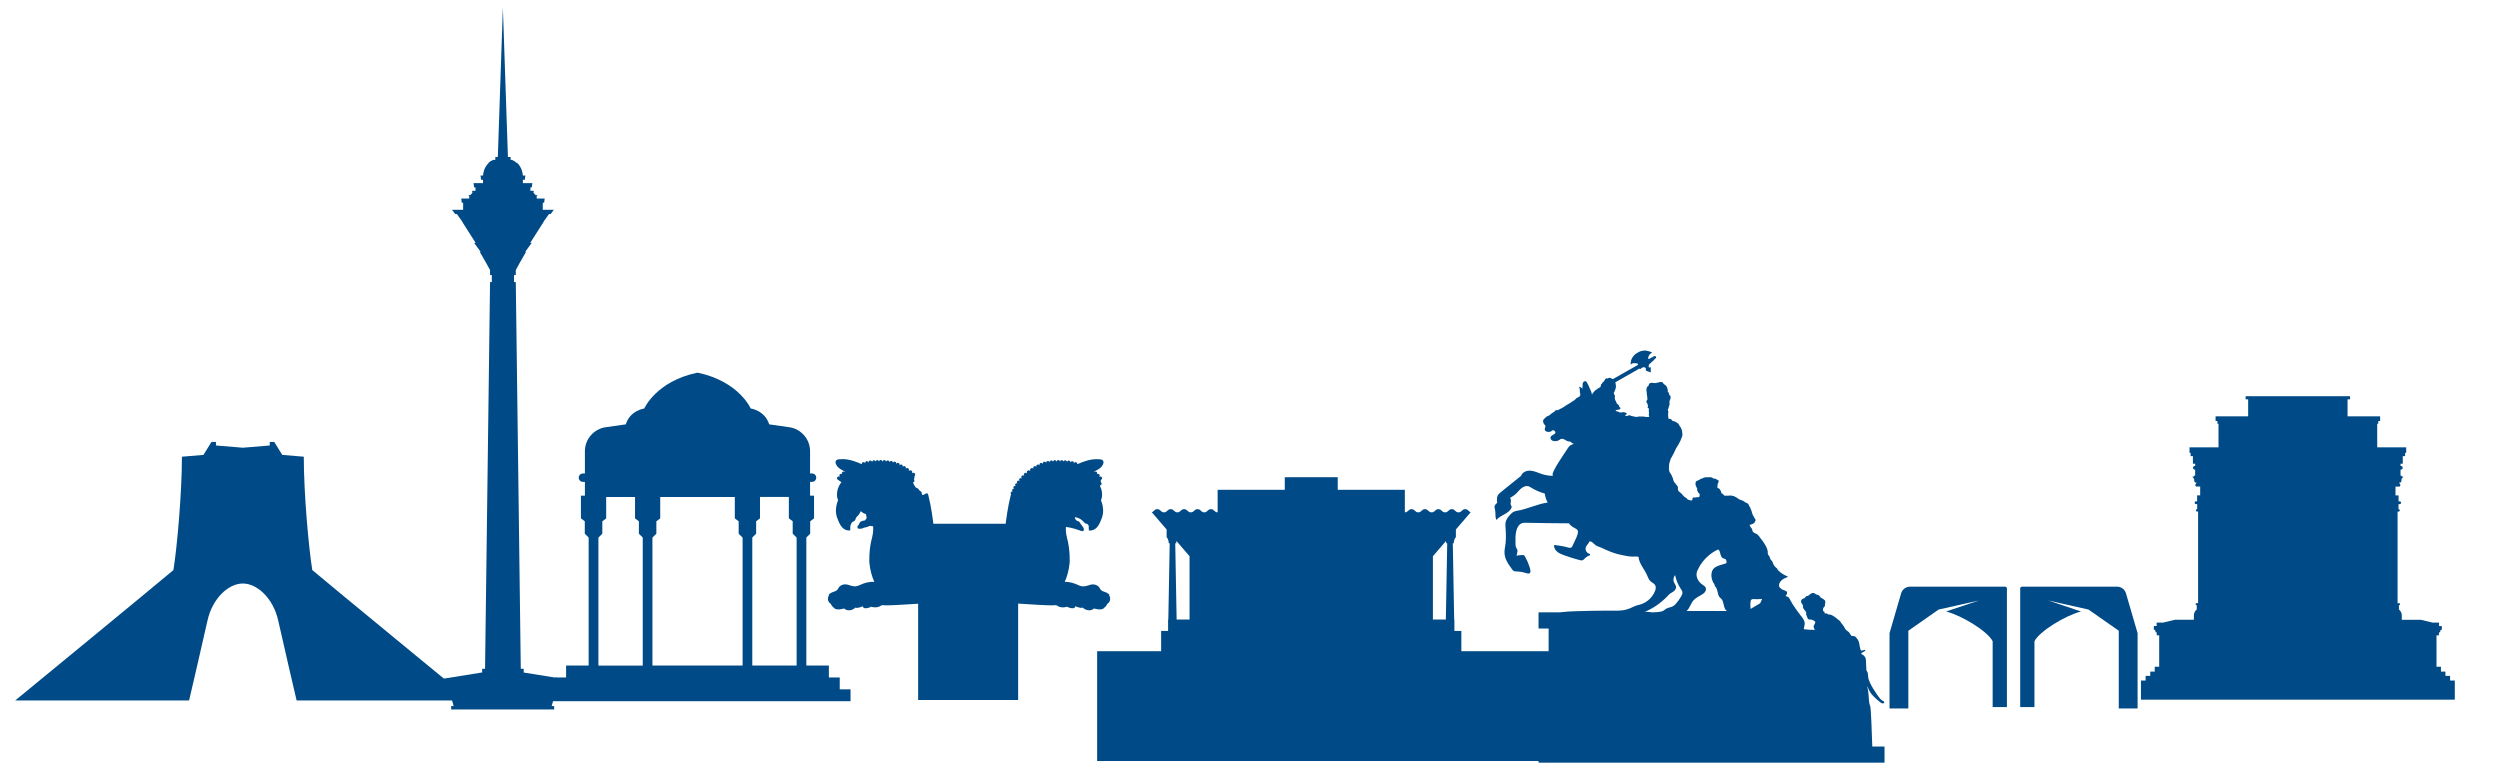
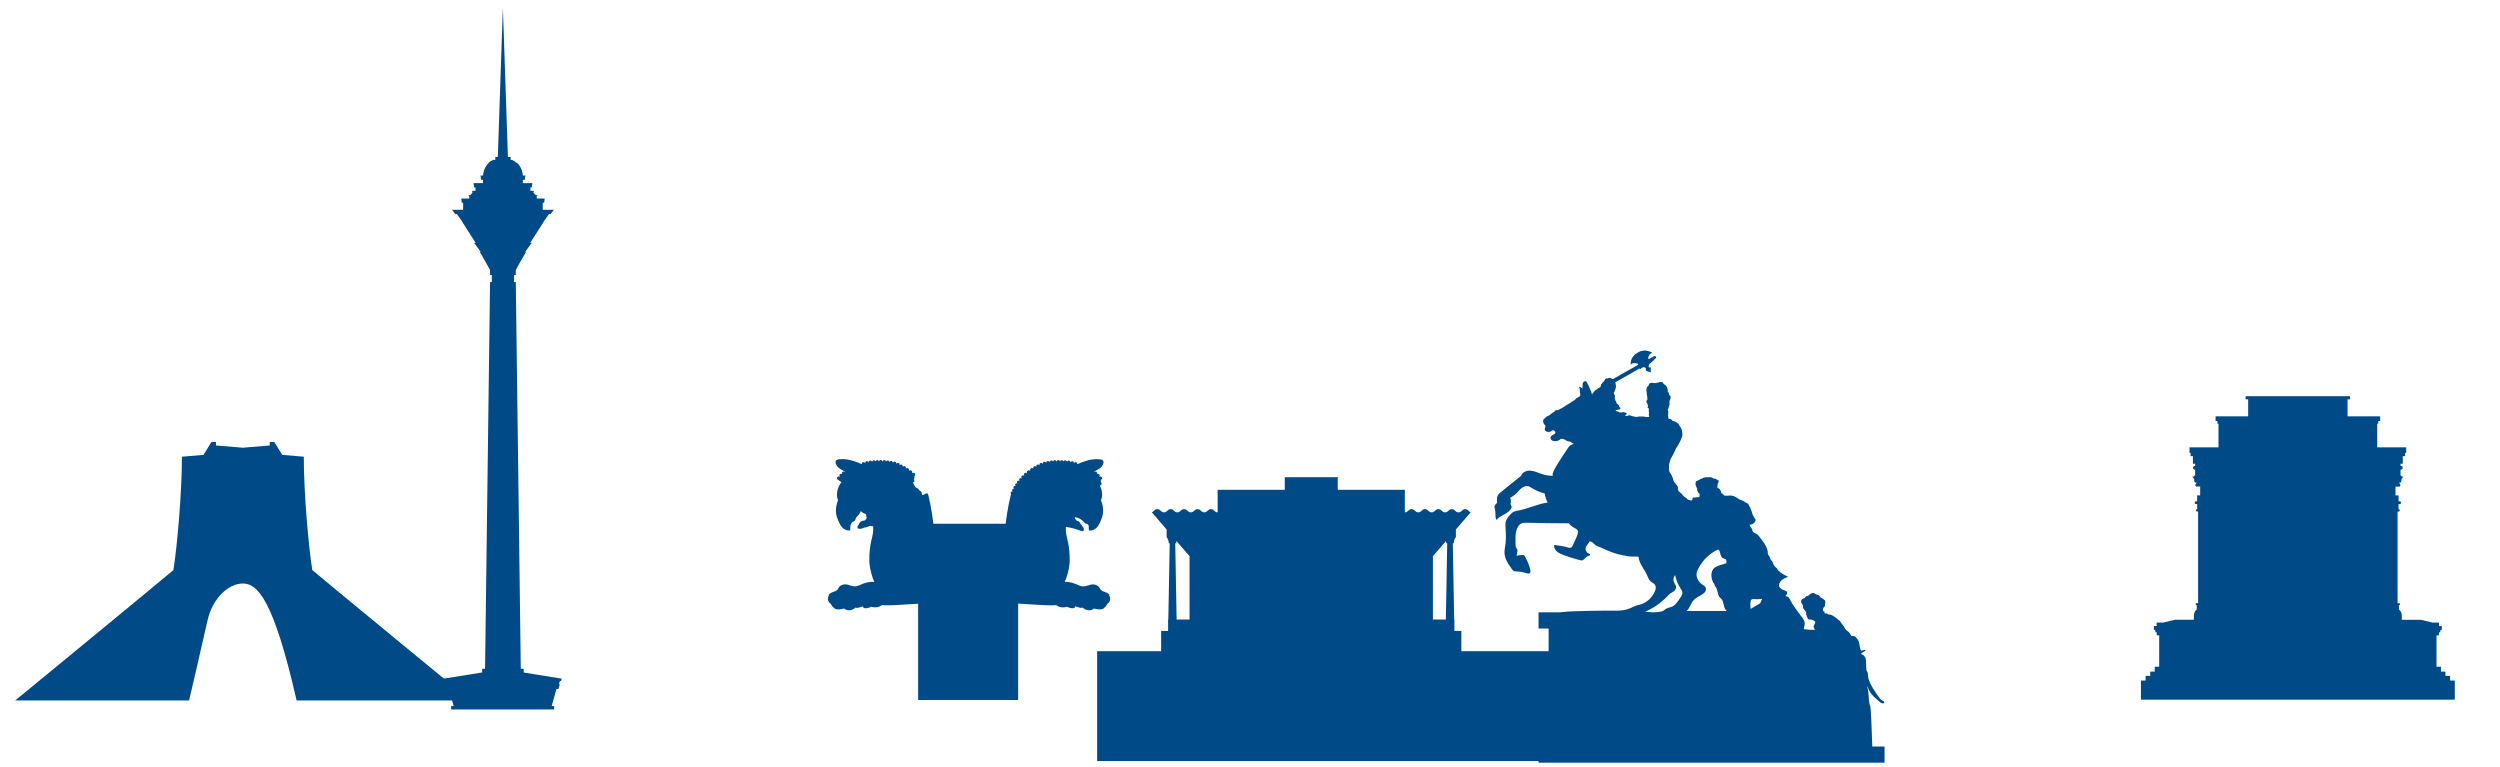
<svg xmlns="http://www.w3.org/2000/svg" width="375" height="115" viewBox="0 0 375 115" fill="none">
  <path fill-rule="evenodd" clip-rule="evenodd" d="M78.555 100.883V100.322H78.118L77.369 42.305H77.105V41.264H77.369V40.506L77.945 39.456L78.91 37.771H78.779L79.758 36.437H79.531L81.43 33.458L81.631 33.115L82.352 32.105H82.601L83.067 31.472H81.415V30.413H81.62L81.702 29.781H80.507V29.384H80.59V29.267H80.337L80.025 28.924L80.065 28.62H79.562V28.107H79.77L79.852 27.474H78.433V26.966H78.723L78.805 26.333H78.433C78.393 25.922 78.294 25.553 78.147 25.235C77.996 24.918 77.8 24.648 77.568 24.435H77.502C77.287 24.236 77.04 24.083 76.776 23.981H76.592V23.553H76.189L75.431 1.143L74.674 23.553H74.296V23.981H73.978C73.712 24.083 73.468 24.236 73.252 24.435H73.317C72.849 24.864 72.526 25.511 72.452 26.333H72.08L72.162 26.966H72.452V27.474H71.033L71.115 28.107H71.323V28.62H70.82L70.86 28.924L70.548 29.267H70.296V29.384H70.378V29.781H69.183L69.266 30.413H69.47V31.472H67.807L68.272 32.105H68.531L69.251 33.115L69.45 33.458L71.348 36.437H71.121L72.097 37.771H71.964L72.929 39.456L73.507 40.506V41.264H73.771V42.305H73.507L72.758 100.319H72.321V100.883H72.222L66.544 101.797L66.649 102.174H66.828L66.956 102.628H66.828L67.03 103.349H67.333L67.586 104.257L67.665 104.538L67.844 105.185L67.923 105.466L68.045 105.908H67.674V106.422H83.123V105.908H82.752L82.874 105.466L82.953 105.185L83.135 104.538L83.214 104.257L83.467 103.349H83.77L83.972 102.628H83.844L83.972 102.174H84.151L84.255 101.797L78.578 100.883H78.555Z" fill="#004B87" />
-   <path d="M70.571 105.067H44.492C44.492 105.067 42.475 96.464 41.737 93.105C40.996 89.745 38.579 87.526 36.428 87.526C34.277 87.526 31.857 89.745 31.119 93.105C30.379 96.464 28.364 105.067 28.364 105.067H2.286C2.286 105.067 23.322 87.793 26.012 85.509C26.548 82.215 27.289 74.015 27.289 68.504L30.515 68.235L31.724 66.286H32.396V66.822L36.428 67.157L40.46 66.822V66.286H41.133L42.341 68.235L45.568 68.504C45.568 74.015 46.308 82.215 46.844 85.509C49.531 87.793 70.571 105.067 70.571 105.067Z" fill="#004B87" />
-   <path d="M125.961 103.398V101.616H124.332V99.834H120.95V80.63L121.529 80.052V78.193L122.107 77.753V74.351H121.511V72.28H121.807C122.156 72.28 122.436 71.999 122.436 71.65C122.436 71.301 122.156 71.02 121.807 71.02H121.511V67.689C121.511 65.873 120.175 64.335 118.376 64.08L115.377 63.654C114.733 61.554 112.605 61.274 112.605 61.274C112.605 61.274 110.84 57.185 104.623 55.897C98.406 57.185 96.642 61.274 96.642 61.274C96.642 61.274 94.513 61.554 93.869 63.654L90.87 64.08C89.071 64.335 87.735 65.873 87.735 67.689V71.02H87.44C87.091 71.02 86.81 71.301 86.81 71.65C86.81 71.999 87.091 72.28 87.44 72.28H87.735V74.351H87.139V77.753L87.718 78.193V80.052L88.297 80.63V99.834H84.915V101.616H83.286V103.398H81.657V105.18H127.581V103.398H125.952H125.961ZM118.904 78.193V80.052L119.494 80.642V99.831H112.843V80.628L113.422 80.049V78.19L114.001 77.751V74.544H118.328V77.751L118.907 78.19L118.904 78.193ZM89.758 80.645L90.348 80.054V78.196L90.927 77.756V74.55H95.254V77.756L95.833 78.196V80.054L96.412 80.633V99.837H89.761V80.647L89.758 80.645ZM97.865 99.834V80.645L98.455 80.054V78.196L99.034 77.756V74.55H110.221V77.756L110.8 78.196V80.054L111.39 80.645V99.834H97.865Z" fill="#004B87" />
-   <path d="M164.566 74.49C164.566 74.49 164.552 74.49 164.555 74.476C164.561 74.484 164.566 74.49 164.566 74.49Z" fill="#004B87" />
+   <path d="M70.571 105.067H44.492C40.996 89.745 38.579 87.526 36.428 87.526C34.277 87.526 31.857 89.745 31.119 93.105C30.379 96.464 28.364 105.067 28.364 105.067H2.286C2.286 105.067 23.322 87.793 26.012 85.509C26.548 82.215 27.289 74.015 27.289 68.504L30.515 68.235L31.724 66.286H32.396V66.822L36.428 67.157L40.46 66.822V66.286H41.133L42.341 68.235L45.568 68.504C45.568 74.015 46.308 82.215 46.844 85.509C49.531 87.793 70.571 105.067 70.571 105.067Z" fill="#004B87" />
  <path d="M166.373 89.287L166.359 89.256L166.421 89.228C166.421 89.228 166.177 88.904 165.556 88.731C165.556 88.731 165.15 88.652 164.971 88.243C164.79 87.838 164.168 87.523 163.527 87.721C162.886 87.92 162.489 88.118 161.751 87.767C161.141 87.477 160.389 87.245 159.708 87.284C160.049 86.535 160.338 85.579 160.449 84.399C160.449 84.399 160.556 82.481 160.034 80.605C160.034 80.605 159.819 79.816 159.878 79.042C160.179 79.076 160.931 79.186 161.845 79.524C161.845 79.524 162.452 79.808 162.543 79.589C162.633 79.371 162.526 79.132 162.35 78.922C162.174 78.713 161.969 78.392 161.964 78.364C161.958 78.332 161.845 78.196 161.728 78.182C161.615 78.171 161.351 78.051 161.243 77.748C161.243 77.748 161.263 77.668 161.24 77.575H161.243C162.208 77.702 162.653 78.42 162.696 78.44C162.736 78.457 162.855 78.542 162.855 78.542C163.053 78.511 163.329 78.724 163.309 78.962C163.292 79.201 163.337 79.586 163.337 79.586C164.384 79.623 164.841 78.925 165.312 77.592C165.681 76.545 165.315 75.441 165.139 75.013C165.19 74.933 165.213 74.868 165.213 74.868C165.213 74.868 165.553 73.946 164.977 72.847L164.997 72.842C164.997 72.842 165.051 72.805 165.116 72.774C165.181 72.743 165.207 72.663 165.252 72.595C165.298 72.53 165.247 72.518 165.218 72.481C165.19 72.445 165.187 72.396 165.128 72.294C165.068 72.192 165.111 72.235 165.122 72.152C165.136 72.07 165.128 72.016 165.128 72.016L165.119 72.005L165.218 71.937C165.281 71.886 165.315 71.812 165.315 71.735C165.315 71.676 165.295 71.619 165.255 71.571C165.164 71.46 165 71.443 164.889 71.534L164.881 71.52C164.932 71.469 164.957 71.4 164.957 71.332C164.957 71.264 164.932 71.202 164.884 71.151C164.784 71.052 164.625 71.046 164.523 71.142C164.56 71.097 164.58 71.04 164.58 70.986C164.58 70.915 164.552 70.844 164.495 70.793C164.39 70.697 164.225 70.703 164.126 70.81L163.947 71.003L164.1 70.83C164.129 70.796 164.143 70.756 164.151 70.714C164.625 70.498 165.065 70.237 165.275 69.948C165.843 69.159 165.32 68.926 165.074 68.903C164.299 68.835 163.414 68.821 161.584 69.636C161.589 69.616 161.592 69.599 161.592 69.579C161.592 69.468 161.521 69.366 161.408 69.332C161.271 69.289 161.124 69.366 161.084 69.505L161.047 69.616L161.084 69.499C161.09 69.48 161.09 69.46 161.09 69.443C161.09 69.323 161.01 69.216 160.888 69.19C160.749 69.159 160.608 69.247 160.579 69.386H160.568C160.568 69.372 160.571 69.358 160.571 69.346C160.571 69.224 160.483 69.116 160.361 69.091C160.358 69.091 160.352 69.088 160.349 69.088C160.207 69.065 160.074 69.165 160.054 69.306L160.043 69.329V69.309C160.043 69.176 159.941 69.06 159.805 69.048C159.668 69.037 159.549 69.13 159.529 69.264C159.521 69.13 159.41 69.026 159.274 69.023C159.143 69.023 159.033 69.116 159.013 69.244C159.002 69.111 158.888 69.008 158.755 69.008H158.741C158.599 69.014 158.488 69.136 158.494 69.281L158.479 69.258C158.465 69.125 158.355 69.023 158.221 69.023C158.213 69.023 158.204 69.023 158.196 69.023C158.054 69.04 157.949 69.165 157.963 69.306L157.957 69.284C157.938 69.156 157.827 69.068 157.702 69.068C157.688 69.068 157.671 69.068 157.657 69.074C157.515 69.099 157.421 69.233 157.444 69.375L157.435 69.349C157.407 69.23 157.299 69.15 157.183 69.15C157.163 69.15 157.14 69.15 157.12 69.159C156.993 69.19 156.91 69.309 156.925 69.434V69.428C156.888 69.318 156.786 69.25 156.678 69.25C156.649 69.25 156.621 69.255 156.595 69.264C156.459 69.309 156.385 69.457 156.431 69.593L156.414 69.587C156.371 69.488 156.275 69.431 156.176 69.431C156.141 69.431 156.107 69.44 156.071 69.454C155.94 69.511 155.878 69.664 155.937 69.797L155.926 69.811C155.878 69.726 155.79 69.678 155.699 69.678C155.656 69.678 155.611 69.689 155.571 69.712C155.458 69.775 155.409 69.914 155.455 70.033C155.407 69.956 155.321 69.914 155.236 69.914C155.188 69.914 155.14 69.928 155.097 69.956C154.975 70.033 154.941 70.195 155.018 70.317C154.961 70.243 154.876 70.206 154.791 70.206C154.731 70.206 154.672 70.226 154.621 70.263C154.496 70.359 154.47 70.535 154.564 70.663L154.516 70.64C154.459 70.578 154.382 70.546 154.306 70.546C154.238 70.546 154.169 70.572 154.113 70.62C153.996 70.725 153.988 70.907 154.093 71.023L154.045 70.998C153.991 70.947 153.923 70.921 153.852 70.921C153.781 70.921 153.707 70.949 153.653 71.003C153.548 71.114 153.551 71.287 153.662 71.392L153.608 71.358C153.559 71.321 153.503 71.301 153.449 71.301C153.375 71.301 153.301 71.332 153.25 71.398C153.162 71.508 153.179 71.667 153.29 71.758L153.227 71.752C153.188 71.724 153.139 71.713 153.097 71.713C153.02 71.713 152.947 71.749 152.901 71.818C152.83 71.925 152.859 72.07 152.966 72.144L152.972 72.184L152.87 72.118C152.833 72.099 152.796 72.09 152.756 72.09C152.677 72.09 152.598 72.132 152.555 72.209C152.521 72.269 152.518 72.34 152.541 72.399C152.558 72.45 152.595 72.496 152.646 72.524L152.592 72.507C152.561 72.493 152.529 72.487 152.498 72.487C152.407 72.487 152.325 72.538 152.285 72.626C152.234 72.745 152.288 72.879 152.405 72.93L152.336 72.904C152.305 72.89 152.277 72.884 152.243 72.884C152.152 72.884 152.067 72.936 152.03 73.023C151.979 73.14 152.03 73.279 152.149 73.327H152.144C152.112 73.313 152.084 73.307 152.05 73.307C151.962 73.307 151.877 73.358 151.837 73.446C151.786 73.563 151.837 73.702 151.956 73.75L151.922 73.736C151.891 73.722 151.86 73.716 151.829 73.716C151.741 73.716 151.656 73.767 151.619 73.855C151.579 73.946 151.599 74.045 151.664 74.107C151.621 74.241 151.602 74.314 151.602 74.314C151.165 76.04 150.926 77.941 150.855 78.559H140.002C139.931 77.941 139.693 76.04 139.256 74.314C139.256 74.314 139.236 74.232 139.188 74.085C139.188 74.085 139.052 73.903 138.777 74.085C138.498 74.266 138.391 74.258 138.391 74.258C138.391 74.258 138.271 74.147 138.26 74.085C138.246 74.025 138.331 73.892 138.164 73.75C137.993 73.605 137.9 73.568 137.886 73.534C137.874 73.497 137.778 73.341 137.73 73.307C137.681 73.27 137.559 73.211 137.559 73.211L137.361 73.12C137.344 73.092 137.324 73.063 137.307 73.032C137.307 73.029 137.304 73.026 137.301 73.023C137.267 72.97 137.233 72.916 137.196 72.865C137.176 72.833 137.154 72.805 137.134 72.777L137.08 72.7C137.074 72.686 137.06 72.64 136.997 72.465C136.915 72.229 137.009 72.357 137.105 72.297C137.202 72.237 137.142 72.067 137.114 71.923C137.085 71.778 137.131 71.792 137.162 71.662C137.193 71.534 137.19 71.585 137.207 71.537C137.222 71.491 137.131 71.471 137.117 71.469L137.199 71.386C137.31 71.281 137.312 71.105 137.207 70.998C137.154 70.941 137.083 70.915 137.009 70.915C136.935 70.915 136.87 70.941 136.816 70.992L136.768 71.017C136.873 70.901 136.864 70.719 136.748 70.615C136.694 70.566 136.626 70.541 136.555 70.541C136.478 70.541 136.402 70.572 136.345 70.634L136.297 70.657C136.39 70.529 136.365 70.353 136.24 70.257C136.189 70.22 136.129 70.2 136.07 70.2C135.982 70.2 135.899 70.237 135.843 70.311C135.919 70.189 135.885 70.03 135.763 69.951C135.721 69.922 135.67 69.908 135.624 69.908C135.539 69.908 135.457 69.951 135.406 70.027C135.451 69.908 135.403 69.769 135.289 69.707C135.25 69.684 135.207 69.672 135.162 69.672C135.071 69.672 134.983 69.721 134.935 69.806L134.923 69.792C134.98 69.661 134.92 69.508 134.79 69.448C134.756 69.434 134.722 69.426 134.685 69.426C134.583 69.426 134.489 69.482 134.447 69.582L134.43 69.587C134.475 69.451 134.401 69.304 134.265 69.258C134.237 69.25 134.208 69.244 134.183 69.244C134.075 69.244 133.973 69.312 133.939 69.423V69.428C133.95 69.304 133.868 69.184 133.74 69.153C133.72 69.148 133.698 69.145 133.678 69.145C133.561 69.145 133.454 69.224 133.425 69.343L133.417 69.369C133.442 69.227 133.346 69.094 133.204 69.068C133.19 69.065 133.173 69.062 133.158 69.062C133.034 69.062 132.923 69.153 132.903 69.278L132.897 69.301C132.912 69.159 132.807 69.031 132.665 69.017C132.665 69.017 132.648 69.017 132.639 69.017C132.506 69.017 132.395 69.119 132.381 69.252L132.367 69.275C132.372 69.13 132.262 69.008 132.12 69.003H132.106C131.972 69.003 131.862 69.105 131.848 69.238C131.828 69.111 131.717 69.017 131.587 69.017C131.45 69.02 131.342 69.128 131.331 69.258C131.311 69.125 131.192 69.031 131.056 69.043C130.92 69.054 130.818 69.17 130.818 69.304V69.323L130.806 69.301C130.784 69.159 130.653 69.06 130.511 69.082C130.505 69.082 130.503 69.082 130.5 69.085C130.375 69.111 130.29 69.216 130.29 69.341C130.29 69.355 130.29 69.366 130.293 69.38H130.281C130.25 69.241 130.111 69.153 129.972 69.184C129.85 69.21 129.771 69.318 129.771 69.437C129.771 69.457 129.771 69.477 129.776 69.494L129.813 69.61L129.776 69.499C129.734 69.363 129.589 69.287 129.453 69.326C129.342 69.36 129.268 69.465 129.268 69.573C129.268 69.593 129.268 69.61 129.277 69.63C127.447 68.816 126.561 68.827 125.787 68.898C125.591 68.918 125.222 69.065 125.358 69.519C125.358 69.519 125.367 69.542 125.381 69.579C125.421 69.687 125.486 69.806 125.585 69.942C125.793 70.231 126.232 70.493 126.709 70.708C126.718 70.748 126.732 70.788 126.76 70.825L126.735 70.805C126.635 70.697 126.471 70.691 126.366 70.788C126.309 70.839 126.281 70.91 126.281 70.981C126.281 71.034 126.3 71.091 126.337 71.137C126.34 71.137 126.343 71.139 126.346 71.142L126.351 71.154C126.351 71.154 126.34 71.142 126.337 71.137C126.232 71.04 126.073 71.046 125.977 71.145C125.929 71.196 125.903 71.261 125.903 71.327C125.903 71.392 125.929 71.463 125.98 71.514L125.971 71.528C125.861 71.437 125.696 71.454 125.605 71.565C125.566 71.613 125.546 71.673 125.546 71.73C125.546 71.803 125.58 71.877 125.642 71.931L126.212 72.328C125.194 73.636 125.645 74.862 125.645 74.862C125.645 74.862 125.668 74.927 125.719 75.007C125.543 75.438 125.177 76.542 125.546 77.586C126.017 78.92 126.474 79.618 127.521 79.581C127.521 79.581 127.566 79.195 127.549 78.957C127.549 78.957 127.628 78.369 127.983 78.236C128.338 78.105 128.301 77.887 128.36 77.779C128.42 77.671 128.423 77.586 128.553 77.49C128.684 77.393 128.902 77.098 128.936 77.013C128.973 76.925 129.118 76.672 129.118 76.672L129.359 76.871L129.597 77.013L129.898 77.112C129.898 77.112 129.898 77.228 129.944 77.404C129.989 77.583 130.029 77.606 129.992 77.697C129.955 77.79 129.921 77.873 129.824 77.958C129.728 78.04 129.788 78.066 129.561 78.102C129.331 78.139 129.407 78.077 129.263 78.173C129.115 78.27 129.044 78.244 128.985 78.341C128.925 78.437 128.829 78.749 128.792 78.755C128.755 78.761 128.644 78.798 128.636 78.954C128.624 79.11 128.531 79.303 128.934 79.314C129.334 79.328 129.515 79.195 129.586 79.158C129.657 79.121 129.731 79.132 129.935 79.087C130.139 79.039 130.162 78.99 130.295 78.954C130.429 78.917 130.366 78.883 130.511 78.883C130.656 78.883 130.968 78.951 130.968 78.951C131.05 79.751 130.82 80.597 130.82 80.597C130.295 82.472 130.406 84.39 130.406 84.39C130.517 85.576 130.809 86.535 131.152 87.287C130.437 87.205 129.62 87.449 128.97 87.758C128.233 88.11 127.835 87.911 127.194 87.713C126.553 87.514 125.932 87.829 125.75 88.238C125.568 88.643 125.165 88.723 125.165 88.723C124.541 88.896 124.3 89.219 124.3 89.219L124.362 89.248L124.348 89.279C124.348 89.279 123.835 90.048 124.641 90.613C124.76 90.93 125.052 91.138 125.052 91.138C125.429 91.679 126.604 91.268 126.604 91.268C127.452 91.98 128.346 91.126 128.346 91.126C128.528 91.33 129.405 90.945 129.405 90.945L129.566 91.208C130.227 91.316 130.613 91.024 130.613 91.024C130.613 91.024 130.593 90.981 130.968 91.075C131.34 91.171 131.918 91.038 132.109 90.871C132.302 90.703 132.835 90.805 132.835 90.805C133.786 90.805 135.806 90.686 137.721 90.559V105.004H152.722V90.539C154.717 90.675 156.885 90.803 157.881 90.805C157.881 90.805 158.417 90.703 158.61 90.871C158.667 90.922 158.758 90.97 158.868 91.007C159.126 91.101 159.49 91.143 159.751 91.075C160.125 90.979 160.105 91.024 160.105 91.024C160.105 91.024 160.154 91.061 160.242 91.101C160.389 91.169 160.656 91.257 161.016 91.225C161.059 91.22 161.104 91.214 161.149 91.208L161.311 90.942C161.311 90.942 162.188 91.328 162.37 91.123C162.37 91.123 163.263 91.98 164.112 91.268C164.112 91.268 165.284 91.677 165.664 91.138C165.664 91.138 165.956 90.933 166.075 90.613C166.878 90.048 166.367 89.279 166.367 89.279L166.373 89.287ZM162.04 78.505C162.04 78.505 162.026 78.505 162.029 78.494C162.035 78.502 162.04 78.505 162.04 78.505ZM125.733 90.371L125.739 90.383C125.739 90.383 125.727 90.414 125.733 90.371Z" fill="#004B87" />
  <path d="M122.766 88.164C122.766 88.164 122.751 88.198 122.76 88.149L122.766 88.164Z" fill="#004B87" />
-   <path d="M122.348 64.221C122.306 64.165 122.323 64.153 122.323 64.153C122.323 64.153 122.331 64.179 122.348 64.221Z" fill="#004B87" />
  <path d="M219.203 97.68V94.644H218.159V92.925H218.127L217.92 81.487H218.065C218.065 80.863 218.383 80.573 218.383 80.573V79.422L220.607 76.831C220.272 76.734 220.219 76.371 219.782 76.371C219.279 76.371 219.279 76.854 218.777 76.854C218.275 76.854 218.272 76.371 217.77 76.371C217.268 76.371 217.268 76.854 216.765 76.854C216.263 76.854 216.26 76.371 215.758 76.371C215.256 76.371 215.256 76.854 214.751 76.854C214.246 76.854 214.249 76.371 213.746 76.371C213.244 76.371 213.244 76.854 212.739 76.854C212.234 76.854 212.237 76.371 211.735 76.371C211.232 76.371 211.23 76.854 210.727 76.854V73.466H200.66V71.582H192.716V73.466H182.646V76.854C182.143 76.854 182.143 76.371 181.641 76.371C181.139 76.371 181.136 76.854 180.634 76.854C180.132 76.854 180.132 76.371 179.629 76.371C179.127 76.371 179.124 76.854 178.622 76.854C178.12 76.854 178.12 76.371 177.615 76.371C177.11 76.371 177.113 76.854 176.61 76.854C176.108 76.854 176.108 76.371 175.603 76.371C175.098 76.371 175.101 76.854 174.599 76.854C174.096 76.854 174.094 76.371 173.591 76.371C173.154 76.371 173.103 76.734 172.766 76.831L174.993 79.422V80.573C174.993 80.573 175.311 80.866 175.311 81.487H175.456L175.248 92.925H175.214V94.644H174.17V97.68H164.571V114.151H235.092V97.68H219.211H219.203ZM178.432 92.925H176.494L176.287 81.487H176.432C176.432 81.357 176.446 81.246 176.466 81.147L178.432 83.434V92.925ZM216.876 92.925H214.935V83.434L216.902 81.147C216.924 81.246 216.939 81.359 216.939 81.487H217.083L216.876 92.925Z" fill="#004B87" />
  <path d="M280.47 105.79C280.322 105.293 280.328 104.765 280.288 104.249C280.254 103.792 280.18 103.338 280.07 102.893C280.149 103.015 280.192 103.157 280.246 103.29C280.572 104.127 281.295 104.734 281.988 105.302C282.138 105.427 282.325 105.557 282.513 105.497C282.567 105.48 282.618 105.446 282.635 105.392C282.654 105.33 282.623 105.262 282.575 105.217C282.527 105.174 282.467 105.148 282.41 105.117C282.093 104.947 281.877 104.643 281.673 104.348C281.585 104.221 281.494 104.096 281.409 103.968C281.077 103.483 280.765 102.984 280.521 102.45C280.475 102.351 280.447 102.271 280.402 102.172C280.257 101.86 280.206 101.514 280.189 101.173C280.183 101.04 280.177 100.895 280.106 100.785C280.072 100.733 280.024 100.691 279.999 100.637C279.976 100.592 279.967 100.538 279.962 100.487C279.908 99.987 279.916 99.493 279.891 98.991C279.871 98.645 279.65 98.316 279.335 98.171C279.269 98.14 279.187 98.097 279.19 98.027C279.193 97.967 279.25 97.93 279.301 97.902C279.425 97.834 279.55 97.768 279.675 97.7C279.746 97.663 279.828 97.584 279.783 97.516C279.746 97.459 279.658 97.482 279.596 97.507C279.485 97.55 279.369 97.575 279.252 97.587C279.221 97.59 279.19 97.593 279.164 97.578C279.119 97.558 279.099 97.51 279.085 97.465C278.886 96.9 278.952 96.165 278.52 95.751C278.464 95.7 278.415 95.64 278.373 95.575C278.35 95.544 278.33 95.51 278.299 95.487C278.273 95.473 278.248 95.464 278.222 95.456C278.098 95.419 277.97 95.396 277.842 95.388C277.788 95.382 277.729 95.379 277.686 95.348C277.663 95.331 277.646 95.305 277.632 95.283C277.533 95.132 277.468 94.959 277.34 94.832C277.207 94.704 277.045 94.61 276.903 94.494C276.815 94.423 276.77 94.312 276.719 94.21C276.619 94.006 276.489 93.81 276.338 93.637C276.282 93.575 276.225 93.515 276.179 93.444C276.128 93.368 276.094 93.282 276.038 93.212C275.93 93.075 275.771 92.99 275.64 92.874C275.422 92.675 275.181 92.502 274.923 92.352C274.775 92.267 274.613 92.187 274.44 92.181C274.358 92.181 274.267 92.196 274.193 92.15C274.139 92.119 274.105 92.057 274.046 92.028C273.992 92.003 273.929 92.014 273.87 92.02C273.807 92.025 273.739 92.02 273.702 91.972C273.68 91.949 273.674 91.915 273.668 91.884C273.663 91.855 273.663 91.821 273.66 91.796C273.68 91.77 273.651 91.733 273.623 91.722C273.595 91.713 273.561 91.716 273.532 91.705C273.467 91.679 273.456 91.597 273.453 91.529C273.447 91.393 273.444 91.242 273.532 91.14C273.578 91.086 273.646 91.049 273.685 90.993C273.725 90.936 273.734 90.865 273.739 90.797C273.756 90.644 273.776 90.488 273.793 90.334C273.799 90.281 273.805 90.224 273.793 90.17C273.776 90.116 273.736 90.07 273.697 90.028C273.583 89.914 273.453 89.818 273.308 89.75C273.246 89.724 273.183 89.699 273.132 89.656C273.05 89.588 273.01 89.48 272.942 89.398C272.854 89.296 272.721 89.242 272.59 89.208C272.511 89.188 272.428 89.171 272.36 89.129C272.315 89.1 272.278 89.06 272.235 89.029C272.099 88.933 271.918 88.93 271.762 88.987C271.608 89.04 271.478 89.148 271.359 89.262C271.302 89.313 271.245 89.37 271.174 89.387C271.115 89.401 271.055 89.389 270.998 89.406C270.848 89.446 270.803 89.639 270.672 89.724C270.604 89.77 270.516 89.778 270.437 89.809C270.315 89.855 270.215 89.96 270.176 90.085C270.133 90.207 270.15 90.349 270.218 90.459C270.261 90.53 270.323 90.587 270.366 90.655C270.434 90.76 270.456 90.893 270.476 91.018C270.442 91.064 270.442 91.132 270.462 91.186C270.482 91.242 270.519 91.288 270.553 91.336C270.661 91.478 270.769 91.62 270.879 91.762C270.893 91.781 270.91 91.801 270.919 91.827C270.93 91.858 270.93 91.892 270.93 91.926C270.93 91.991 270.925 92.054 270.925 92.119C270.922 92.165 270.922 92.21 270.936 92.255C270.956 92.323 271.049 92.377 271.03 92.445C271.015 92.496 271.066 92.542 271.092 92.587C271.135 92.661 271.132 92.752 271.18 92.82C271.22 92.874 271.282 92.902 271.345 92.914C271.407 92.928 271.472 92.925 271.537 92.928C271.782 92.939 272.02 93.033 272.21 93.186C272.244 93.214 272.278 93.246 272.292 93.288C272.312 93.348 272.287 93.416 272.261 93.475C272.207 93.597 272.153 93.719 272.082 93.833C272.065 93.861 272.045 93.89 272.04 93.924C272.034 93.949 272.04 93.978 272.04 94.003C272.065 94.173 272.136 94.341 272.238 94.48C271.679 94.491 271.12 94.457 270.57 94.378C270.581 94.273 270.595 94.168 270.618 94.066C270.661 93.881 270.717 93.685 270.709 93.495C270.689 93.033 270.363 92.65 270.071 92.287C269.617 91.722 269.214 91.115 268.814 90.507C268.774 90.451 268.763 90.363 268.717 90.312C268.606 90.184 268.547 90.022 268.473 89.872C268.396 89.722 268.297 89.574 268.141 89.509C268.036 89.466 267.903 89.458 267.838 89.364C268.03 89.225 268.113 88.972 268.03 88.745L267.75 88.592C267.69 88.558 267.628 88.524 267.559 88.507C267.514 88.493 267.469 88.487 267.423 88.473C267.364 88.45 267.313 88.413 267.259 88.377C267.08 88.252 266.887 88.104 266.853 87.888C266.842 87.826 266.847 87.761 266.859 87.698C266.907 87.409 267.094 87.156 267.324 86.972C267.554 86.79 267.826 86.671 268.104 86.572C268.135 86.561 268.172 86.541 268.169 86.51C268.167 86.481 268.135 86.464 268.11 86.453C267.639 86.271 267.202 85.999 266.833 85.656C266.708 85.542 266.598 85.409 266.544 85.25C266.263 85.062 266.047 84.779 265.939 84.461C265.902 84.347 265.874 84.228 265.795 84.138C265.749 84.086 265.69 84.047 265.641 83.996C265.499 83.842 265.497 83.604 265.389 83.425C265.318 83.303 265.162 83.181 265.173 83.039C265.213 82.577 265.006 82.129 264.773 81.723C264.589 81.405 264.384 81.116 264.152 80.829C263.942 80.565 263.774 80.247 263.479 80.083C263.298 79.981 263.071 79.938 262.949 79.771C262.844 79.626 262.844 79.43 262.759 79.274C262.696 79.158 262.588 79.073 262.52 78.959C262.478 78.891 262.463 78.814 262.455 78.732C262.469 78.732 262.483 78.721 262.495 78.718C262.517 78.71 262.54 78.71 262.563 78.704C262.6 78.692 262.634 78.675 262.671 78.664C262.719 78.65 262.764 78.633 262.81 78.613C262.895 78.579 262.98 78.551 263.056 78.497C263.102 78.46 263.153 78.417 263.19 78.369C263.23 78.315 263.261 78.244 263.286 78.182C263.3 78.148 263.306 78.111 263.323 78.077C263.332 78.054 263.337 78.04 263.337 78.014C263.337 77.986 263.337 77.96 263.329 77.935C263.323 77.915 263.315 77.887 263.298 77.875C263.292 77.87 263.283 77.867 263.278 77.864C263.264 77.855 263.258 77.838 263.247 77.827C263.227 77.802 263.215 77.773 263.196 77.748C263.178 77.716 263.159 77.691 263.144 77.657C263.13 77.623 263.119 77.592 263.099 77.56C263.079 77.526 263.059 77.492 263.039 77.458C263.017 77.416 262.994 77.37 262.969 77.331C262.946 77.294 262.926 77.26 262.912 77.22C262.9 77.186 262.886 77.152 262.875 77.121C262.861 77.087 262.852 77.052 262.838 77.018C262.829 76.993 262.815 76.97 262.807 76.942C262.804 76.922 262.798 76.905 262.793 76.888C262.781 76.848 262.776 76.814 262.767 76.774C262.759 76.749 262.756 76.723 262.747 76.698C262.739 76.675 262.73 76.65 262.722 76.627C262.707 76.579 262.685 76.533 262.671 76.485C262.659 76.454 262.637 76.425 262.622 76.397C262.602 76.363 262.588 76.337 262.58 76.298C262.571 76.266 262.571 76.235 262.56 76.204C262.549 76.167 262.526 76.133 262.529 76.093C262.517 76.091 262.517 76.082 262.515 76.074C262.506 76.065 262.492 76.051 262.48 76.042C262.469 76.028 262.461 76.025 262.452 76.008C262.446 75.994 262.438 75.986 262.424 75.974C262.404 75.951 262.387 75.932 262.373 75.906C262.364 75.892 262.364 75.875 262.358 75.861C262.353 75.852 262.347 75.844 262.344 75.835C262.336 75.812 262.327 75.79 262.322 75.767C262.316 75.744 262.305 75.727 262.296 75.707C262.288 75.688 262.288 75.668 262.276 75.648C262.262 75.628 262.251 75.611 262.245 75.588C262.239 75.577 262.239 75.566 262.231 75.56C262.219 75.549 262.202 75.543 262.188 75.537C262.151 75.523 262.114 75.509 262.078 75.492C262.024 75.466 261.973 75.432 261.922 75.404C261.882 75.381 261.842 75.361 261.8 75.347C261.771 75.339 261.746 75.327 261.72 75.313C261.697 75.299 261.689 75.282 261.672 75.262C261.641 75.219 261.601 75.2 261.55 75.177C261.487 75.146 261.422 75.12 261.365 75.083C261.323 75.061 261.286 75.038 261.238 75.029C261.201 75.024 261.17 75.018 261.133 75.004C261.048 74.967 260.962 74.919 260.875 74.888C260.852 74.879 260.832 74.868 260.809 74.853C260.789 74.839 260.764 74.828 260.744 74.811C260.724 74.794 260.707 74.777 260.682 74.763C260.662 74.751 260.633 74.737 260.616 74.72C260.616 74.72 260.616 74.717 260.616 74.714C260.585 74.712 260.557 74.677 260.528 74.66C260.491 74.635 260.452 74.615 260.415 74.592C260.386 74.573 260.352 74.558 260.321 74.544C260.29 74.53 260.262 74.519 260.23 74.502C260.199 74.482 260.168 74.459 260.137 74.442C260.094 74.419 260.052 74.408 260.006 74.4C259.944 74.391 259.881 74.374 259.819 74.363C259.791 74.36 259.765 74.354 259.737 74.346C259.708 74.337 259.683 74.334 259.652 74.334C259.609 74.337 259.564 74.334 259.521 74.334C259.459 74.334 259.391 74.326 259.328 74.34C259.303 74.346 259.28 74.351 259.254 74.351H258.766C258.746 74.351 258.724 74.354 258.701 74.351C258.653 74.346 258.63 74.314 258.593 74.283C258.582 74.272 258.568 74.266 258.556 74.255C258.545 74.241 258.536 74.226 258.525 74.212C258.5 74.187 258.485 74.156 258.468 74.127C258.451 74.099 258.434 74.076 258.409 74.056C258.389 74.042 258.366 74.045 258.344 74.039C258.312 74.031 258.275 74.028 258.244 74.016C258.224 74.008 258.213 74.002 258.207 73.98C258.207 73.96 258.207 73.937 258.207 73.917C258.204 73.9 258.199 73.883 258.196 73.866C258.19 73.821 258.168 73.781 258.153 73.738C258.148 73.719 258.139 73.701 258.131 73.682C258.125 73.656 258.114 73.639 258.102 73.619C258.091 73.599 258.08 73.585 258.068 73.568C258.051 73.545 258.048 73.517 258.029 73.494C258.017 73.48 258.006 73.472 257.997 73.455C257.997 73.446 257.992 73.438 257.989 73.432C257.98 73.418 257.969 73.406 257.96 73.395C257.946 73.375 257.938 73.355 257.926 73.338C257.915 73.324 257.901 73.316 257.887 73.307C257.858 73.29 257.838 73.262 257.807 73.253C257.753 73.233 257.694 73.205 257.634 73.194C257.617 73.191 257.617 73.159 257.614 73.145C257.614 73.12 257.614 73.097 257.614 73.072V72.935C257.614 72.85 257.614 72.768 257.634 72.683C257.646 72.637 257.66 72.595 257.677 72.552C257.697 72.507 257.711 72.464 257.725 72.419C257.742 72.368 257.768 72.317 257.793 72.269C257.804 72.243 257.807 72.226 257.807 72.201C257.807 72.161 257.799 72.132 257.787 72.093C257.787 72.07 257.787 72.067 257.765 72.056C257.728 72.033 257.688 72.002 257.646 71.99C257.611 71.982 257.583 71.959 257.552 71.942C257.524 71.928 257.498 71.914 257.47 71.9C257.453 71.891 257.438 71.874 257.419 71.866C257.399 71.852 257.379 71.843 257.359 71.829C257.345 71.817 257.331 71.815 257.314 71.812C257.271 71.8 257.231 71.792 257.186 71.792C257.149 71.792 257.098 71.8 257.064 71.789C257.035 71.778 257.013 71.761 256.99 71.749C256.95 71.73 256.913 71.707 256.877 71.684C256.857 71.67 256.834 71.656 256.811 71.644C256.791 71.633 256.769 71.627 256.749 71.619C256.718 71.602 256.686 71.599 256.65 71.59C256.542 71.565 256.434 71.585 256.326 71.585C256.207 71.585 256.091 71.582 255.974 71.585C255.935 71.585 255.895 71.593 255.855 71.593C255.844 71.593 255.827 71.59 255.815 71.593C255.801 71.596 255.787 71.605 255.77 71.608C255.75 71.608 255.73 71.613 255.708 71.616C255.671 71.624 255.628 71.627 255.591 71.639C255.574 71.644 255.56 71.653 255.546 71.661C255.526 71.673 255.503 71.684 255.483 71.695C255.407 71.741 255.322 71.775 255.234 71.792C255.197 71.8 255.163 71.812 255.129 71.823C255.109 71.832 255.092 71.843 255.075 71.852C255.061 71.857 255.055 71.866 255.044 71.874C255.044 71.877 255.035 71.874 255.029 71.877C255.021 71.883 255.012 71.891 255.007 71.897C254.987 71.911 254.967 71.925 254.947 71.937C254.922 71.957 254.893 71.968 254.865 71.985C254.839 71.999 254.817 72.01 254.791 72.022C254.766 72.033 254.74 72.039 254.717 72.05C254.695 72.061 254.666 72.07 254.641 72.081C254.621 72.09 254.61 72.101 254.592 72.115C254.573 72.132 254.541 72.144 254.516 72.155C254.487 72.164 254.459 72.169 254.434 72.186C254.419 72.192 254.4 72.203 254.388 72.212C254.377 72.22 254.383 72.232 254.38 72.243C254.377 72.257 254.371 72.269 254.365 72.28C254.348 72.342 254.351 72.405 254.337 72.467C254.326 72.507 254.331 72.552 254.323 72.595C254.317 72.635 254.343 72.694 254.337 72.734C254.331 72.757 254.351 72.782 254.357 72.805C254.363 72.83 254.374 72.85 254.385 72.873C254.397 72.91 254.414 72.944 254.428 72.978C254.442 73.009 254.465 73.04 254.476 73.072C254.496 73.128 254.522 73.185 254.544 73.239C254.556 73.267 254.575 73.287 254.584 73.313C254.59 73.333 254.59 73.35 254.59 73.37V73.412C254.59 73.426 254.578 73.435 254.573 73.446C254.561 73.472 254.567 73.497 254.567 73.523C254.567 73.534 254.567 73.548 254.567 73.56C254.573 73.585 254.59 73.611 254.607 73.628C254.621 73.639 254.635 73.65 254.644 73.667C254.655 73.682 254.652 73.693 254.655 73.71C254.669 73.761 254.695 73.806 254.717 73.855C254.729 73.88 254.749 73.894 254.768 73.917C254.783 73.934 254.802 73.948 254.819 73.965C254.871 74.014 254.944 74.042 254.944 74.124V74.385C254.944 74.416 254.93 74.433 254.922 74.459C254.91 74.49 254.899 74.504 254.871 74.53C254.851 74.544 254.831 74.561 254.811 74.573C254.791 74.587 254.763 74.581 254.737 74.581H254.533C254.487 74.581 254.448 74.584 254.402 74.595C254.385 74.601 254.365 74.609 254.351 74.621C254.34 74.629 254.34 74.632 254.326 74.632C254.3 74.632 254.278 74.624 254.252 74.624H254.107C254.059 74.624 253.988 74.612 253.946 74.641C253.914 74.663 253.903 74.709 253.889 74.743C253.877 74.771 253.869 74.791 253.869 74.822C253.869 74.851 253.872 74.882 253.869 74.907C253.866 74.916 253.863 74.924 253.858 74.933C253.846 74.956 253.841 74.978 253.838 75.004C253.835 75.021 253.835 75.049 253.815 75.055C253.801 75.058 253.778 75.055 253.761 75.055C253.753 75.055 253.738 75.058 253.727 75.055C253.716 75.055 253.71 75.049 253.699 75.046C253.642 75.038 253.58 75.052 253.523 75.046C253.46 75.041 253.401 75.021 253.344 74.995C253.29 74.973 253.233 74.956 253.182 74.924C253.16 74.91 253.131 74.902 253.109 74.885C253.091 74.871 253.074 74.853 253.063 74.834C253.055 74.811 253.038 74.8 253.026 74.78C253.015 74.757 253.006 74.737 252.984 74.723C252.901 74.677 252.822 74.629 252.745 74.575C252.703 74.544 252.66 74.51 252.62 74.476C252.598 74.456 252.581 74.445 252.561 74.425C252.538 74.405 252.513 74.388 252.496 74.365C252.479 74.346 252.464 74.326 252.45 74.303C252.428 74.272 252.402 74.246 252.382 74.218C252.374 74.204 252.357 74.192 252.345 74.181C252.314 74.144 252.286 74.107 252.252 74.073C252.232 74.05 252.209 74.031 252.184 74.011C252.144 73.977 252.104 73.937 252.062 73.906C252.022 73.875 251.982 73.846 251.94 73.815C251.897 73.784 251.863 73.744 251.826 73.704C251.795 73.673 251.769 73.633 251.747 73.594C251.732 73.565 251.715 73.543 251.71 73.511C251.698 73.457 251.687 73.406 251.684 73.35V73.126C251.684 73.103 251.69 73.077 251.684 73.057C251.67 73.012 251.65 72.964 251.622 72.927C251.599 72.898 251.582 72.876 251.565 72.845C251.545 72.811 251.539 72.768 251.508 72.742C251.486 72.72 251.46 72.717 251.432 72.708C251.406 72.703 251.412 72.686 251.4 72.666C251.392 72.657 251.383 72.649 251.375 72.64C251.358 72.615 251.361 72.586 251.344 72.564C251.338 72.555 251.327 72.549 251.321 72.541C251.304 72.521 251.293 72.493 251.276 72.473C251.256 72.445 251.236 72.436 251.21 72.416C251.188 72.399 251.173 72.374 251.156 72.354C251.102 72.294 251.08 72.215 251.046 72.138C251.023 72.087 251.003 72.039 250.986 71.985C250.972 71.937 250.972 71.885 250.961 71.837C250.952 71.795 250.944 71.755 250.927 71.718C250.91 71.681 250.89 71.644 250.875 71.608C250.864 71.573 250.841 71.548 250.83 71.517C250.822 71.491 250.816 71.466 250.805 71.44C250.788 71.406 250.776 71.372 250.765 71.335C250.745 71.27 250.705 71.236 250.668 71.185C250.637 71.142 250.612 71.102 250.595 71.057C250.58 71.026 250.572 71.003 250.555 70.978C250.521 70.932 250.478 70.892 250.456 70.838C250.436 70.793 250.421 70.745 250.402 70.7C250.382 70.651 250.376 70.597 250.365 70.546C250.334 70.427 250.342 70.305 250.342 70.183C250.342 70.146 250.336 70.104 250.342 70.067C250.342 70.044 250.353 70.027 250.353 70.004V69.95C250.353 69.928 250.351 69.902 250.353 69.879C250.359 69.854 250.365 69.834 250.365 69.809C250.365 69.769 250.356 69.715 250.365 69.675C250.373 69.621 250.387 69.564 250.399 69.511C250.404 69.482 250.413 69.454 250.421 69.425C250.43 69.409 250.439 69.355 250.45 69.338C250.458 69.335 250.461 69.309 250.461 69.301C250.467 69.275 250.473 69.252 250.478 69.227C250.487 69.179 250.507 69.136 250.524 69.091C250.544 69.042 250.558 68.991 250.569 68.94C250.575 68.912 250.589 68.892 250.597 68.867C250.603 68.841 250.609 68.821 250.62 68.796C250.646 68.742 250.677 68.691 250.711 68.639C250.731 68.611 250.745 68.583 250.762 68.552C250.779 68.517 250.799 68.489 250.819 68.458C250.847 68.41 250.873 68.359 250.895 68.305C250.907 68.276 250.921 68.254 250.938 68.225C250.952 68.197 250.966 68.168 250.983 68.14C251.023 68.075 251.063 68.01 251.094 67.936C251.119 67.871 251.145 67.805 251.173 67.743C251.202 67.68 251.244 67.627 251.273 67.567C251.307 67.493 251.327 67.417 251.364 67.343C251.381 67.306 251.4 67.269 251.42 67.232C251.443 67.192 251.474 67.161 251.494 67.121C251.534 67.051 251.573 66.98 251.619 66.914C251.664 66.849 251.698 66.775 251.747 66.71C251.764 66.682 251.778 66.653 251.792 66.625C251.8 66.605 251.812 66.591 251.82 66.571C251.829 66.554 251.837 66.537 251.846 66.52C251.854 66.497 251.866 66.477 251.883 66.46C251.928 66.404 251.94 66.33 251.976 66.27C251.996 66.239 252.016 66.208 252.033 66.174C252.044 66.157 252.05 66.137 252.059 66.12C252.067 66.1 252.081 66.083 252.09 66.06C252.104 66.018 252.113 65.975 252.13 65.936C252.152 65.89 252.169 65.842 252.189 65.796C252.235 65.692 252.274 65.581 252.314 65.476C252.331 65.43 252.354 65.391 252.357 65.345C252.357 65.291 252.357 65.24 252.357 65.186V65.03C252.357 64.985 252.357 64.945 252.342 64.903C252.328 64.86 252.328 64.812 252.32 64.769C252.311 64.724 252.317 64.67 252.297 64.63C252.289 64.608 252.297 64.591 252.291 64.571C252.289 64.551 252.28 64.534 252.277 64.517C252.26 64.46 252.235 64.406 252.215 64.349C252.192 64.278 252.152 64.219 252.121 64.154C252.107 64.128 252.09 64.105 252.079 64.08C252.067 64.057 252.053 64.034 252.039 64.012C252.013 63.972 251.976 63.941 251.951 63.901C251.92 63.858 251.894 63.81 251.877 63.762C251.854 63.705 251.82 63.654 251.786 63.606C251.778 63.595 251.775 63.58 251.764 63.569C251.749 63.549 251.724 63.532 251.704 63.518C251.681 63.501 251.667 63.481 251.642 63.47C251.619 63.456 251.596 63.441 251.573 63.427C251.539 63.404 251.508 63.393 251.477 63.368C251.454 63.348 251.429 63.331 251.4 63.317C251.386 63.311 251.372 63.302 251.358 63.294C251.341 63.285 251.335 63.271 251.321 63.266C251.304 63.257 251.29 63.248 251.276 63.24C251.25 63.226 251.219 63.22 251.188 63.214C251.148 63.209 251.108 63.203 251.066 63.192C251.034 63.183 251.006 63.169 250.978 63.158C250.963 63.155 250.955 63.149 250.941 63.144C250.929 63.141 250.918 63.138 250.904 63.132C250.89 63.127 250.878 63.118 250.867 63.112C250.85 63.101 250.844 63.087 250.83 63.072C250.816 63.053 250.799 63.033 250.779 63.016C250.762 62.996 250.748 62.973 250.728 62.956C250.714 62.942 250.702 62.922 250.688 62.908C250.668 62.891 250.637 62.885 250.614 62.871C250.586 62.857 250.569 62.837 250.535 62.834C250.444 62.831 250.365 62.828 250.274 62.828C250.263 62.8 250.265 62.763 250.268 62.732C250.268 62.706 250.257 62.681 250.254 62.655C250.254 62.627 250.246 62.602 250.24 62.576C250.209 62.443 250.217 62.309 250.214 62.173C250.214 62.119 250.223 62.062 250.237 62.011C250.248 61.966 250.246 61.918 250.246 61.872C250.246 61.798 250.246 61.725 250.234 61.654C250.223 61.597 250.212 61.538 250.183 61.486C250.166 61.45 250.169 61.424 250.186 61.387C250.203 61.356 250.226 61.322 250.246 61.294C250.263 61.271 250.288 61.231 250.288 61.203C250.288 61.18 250.288 61.152 250.288 61.129C250.288 61.095 250.308 61.066 250.317 61.035C250.328 60.993 250.342 60.956 250.359 60.913C250.37 60.888 250.379 60.862 250.39 60.834C250.399 60.817 250.41 60.788 250.413 60.766C250.416 60.752 250.416 60.74 250.421 60.726C250.43 60.709 250.43 60.695 250.43 60.678V60.519C250.43 60.49 250.43 60.462 250.43 60.437C250.43 60.42 250.424 60.405 250.424 60.388V60.232C250.427 60.201 250.436 60.167 250.444 60.136C250.453 60.102 250.461 60.068 250.478 60.036C250.498 59.997 250.518 59.954 250.532 59.914C250.558 59.835 250.589 59.758 250.589 59.676C250.589 59.634 250.592 59.588 250.589 59.543C250.589 59.503 250.589 59.463 250.572 59.426C250.563 59.404 250.555 59.384 250.543 59.364C250.535 59.344 250.518 59.33 250.501 59.313C250.495 59.304 250.487 59.29 250.478 59.285C250.473 59.282 250.456 59.282 250.45 59.282C250.436 59.279 250.421 59.276 250.41 59.27C250.399 59.27 250.387 59.27 250.376 59.268C250.376 59.248 250.376 59.222 250.376 59.202V59.134C250.376 59.086 250.382 59.035 250.353 58.995C250.325 58.947 250.302 58.893 250.263 58.853C250.248 58.839 250.231 58.822 250.214 58.811C250.197 58.799 250.183 58.76 250.16 58.765C250.16 58.757 250.169 58.751 250.169 58.743C250.169 58.731 250.169 58.717 250.169 58.706V58.649C250.169 58.592 250.169 58.538 250.163 58.482C250.155 58.411 250.141 58.343 250.115 58.277C250.098 58.229 250.075 58.181 250.058 58.133C250.047 58.096 250.038 58.056 250.019 58.022C250.002 57.996 249.987 57.971 249.97 57.945C249.962 57.931 249.95 57.923 249.939 57.908C249.931 57.9 249.925 57.886 249.916 57.874C249.897 57.846 249.874 57.832 249.851 57.809C249.831 57.789 249.806 57.767 249.783 57.75C249.741 57.718 249.695 57.687 249.647 57.664C249.619 57.65 249.596 57.633 249.576 57.611C249.565 57.599 249.55 57.562 249.531 57.562C249.525 57.542 249.508 57.517 249.494 57.5C249.474 57.471 249.454 57.44 249.434 57.415C249.411 57.386 249.383 57.355 249.352 57.338C249.343 57.333 249.335 57.33 249.323 57.327C249.309 57.321 249.295 57.31 249.281 57.304C249.218 57.287 249.15 57.296 249.088 57.296C249.048 57.296 249.014 57.298 248.974 57.301C248.915 57.31 248.867 57.338 248.813 57.355C248.739 57.381 248.659 57.389 248.583 57.406C248.503 57.423 248.424 57.443 248.342 57.457C248.265 57.469 248.191 57.469 248.115 57.466C248.081 57.466 248.049 57.455 248.015 57.449C247.981 57.44 247.947 57.437 247.913 57.429C247.856 57.415 247.8 57.415 247.743 57.415C247.706 57.415 247.661 57.42 247.627 57.435C247.584 57.449 247.544 57.457 247.507 57.477C247.482 57.491 247.459 57.503 247.434 57.517C247.422 57.525 247.414 57.537 247.402 57.545C247.391 57.554 247.374 57.559 247.368 57.571C247.36 57.585 247.351 57.602 247.346 57.616C247.34 57.622 247.334 57.633 247.332 57.642C247.329 57.653 247.329 57.667 247.326 57.679C247.326 57.69 247.32 57.699 247.317 57.707C247.309 57.744 247.317 57.786 247.317 57.823C247.306 57.832 247.295 57.837 247.283 57.843C247.258 57.857 247.238 57.874 247.212 57.891C247.167 57.925 247.13 57.959 247.096 58.005C247.056 58.059 247.034 58.124 247.014 58.187C247 58.221 247 58.258 246.988 58.294C246.977 58.323 246.968 58.351 246.966 58.382C246.957 58.425 246.966 58.47 246.96 58.513C246.96 58.53 246.96 58.541 246.966 58.558C246.971 58.581 246.974 58.595 246.977 58.621C246.977 58.638 246.983 58.652 246.983 58.672C246.983 58.689 246.983 58.703 246.988 58.72C247 58.754 247 58.788 247.008 58.822C247.022 58.896 247.019 58.97 247.019 59.046C247.019 59.08 247.019 59.114 247.028 59.148C247.039 59.194 247.051 59.233 247.051 59.279C247.048 59.367 247.059 59.452 247.079 59.534C247.09 59.583 247.102 59.631 247.102 59.679C247.102 59.722 247.102 59.758 247.107 59.801C247.11 59.829 247.11 59.858 247.11 59.883C247.107 59.9 247.105 59.914 247.102 59.929C247.099 59.949 247.102 59.96 247.093 59.977C247.085 59.997 247.071 60 247.059 60.017C247.059 60.022 247.036 60.048 247.036 60.053C247.019 60.065 247 60.085 246.985 60.099C246.96 60.124 246.948 60.153 246.948 60.187C246.948 60.227 246.957 60.266 246.968 60.306C246.971 60.317 246.974 60.329 246.98 60.337C246.983 60.343 246.988 60.346 246.994 60.354C246.994 60.363 247 60.374 247.005 60.383C247.011 60.391 247.017 60.397 247.022 60.405C247.031 60.42 247.039 60.434 247.048 60.448C247.076 60.496 247.096 60.542 247.116 60.593C247.133 60.635 247.153 60.678 247.167 60.72C247.187 60.786 247.187 60.851 247.187 60.919C247.187 60.944 247.187 60.976 247.184 61.004C247.181 61.021 247.173 61.035 247.167 61.052C247.153 61.089 247.13 61.143 247.147 61.183C247.156 61.2 247.17 61.203 247.187 61.211C247.204 61.22 247.224 61.222 247.244 61.228C247.258 61.231 247.272 61.237 247.283 61.24C247.295 61.24 247.312 61.237 247.317 61.242C247.329 61.248 247.334 61.268 247.334 61.276C247.337 61.296 247.334 61.313 247.329 61.33C247.326 61.345 247.329 61.359 247.329 61.373C247.326 61.384 247.32 61.393 247.32 61.404C247.32 61.413 247.32 61.424 247.32 61.432V61.713C247.32 61.713 247.32 61.733 247.32 61.742C247.32 61.756 247.329 61.762 247.334 61.776C247.343 61.79 247.349 61.816 247.349 61.833C247.354 61.875 247.343 61.921 247.343 61.963C247.34 61.989 247.343 62.017 247.343 62.043C247.34 62.065 247.334 62.088 247.329 62.111C247.326 62.125 247.329 62.139 247.326 62.153C247.326 62.167 247.323 62.173 247.32 62.182C247.32 62.196 247.32 62.213 247.32 62.227C247.32 62.258 247.329 62.287 247.334 62.318C247.337 62.343 247.354 62.369 247.357 62.394C247.36 62.411 247.36 62.426 247.363 62.443C247.371 62.471 247.374 62.499 247.374 62.531C247.354 62.531 247.349 62.536 247.332 62.542C247.309 62.548 247.283 62.542 247.261 62.542H246.923C246.861 62.542 246.798 62.528 246.739 62.514C246.594 62.48 246.452 62.474 246.307 62.477C246.165 62.477 246.026 62.477 245.887 62.474C245.848 62.474 245.808 62.477 245.768 62.485C245.723 62.496 245.68 62.525 245.635 62.531C245.592 62.536 245.547 62.531 245.507 62.531C245.462 62.531 245.413 62.533 245.371 62.531C245.3 62.525 245.232 62.502 245.164 62.488C245.096 62.477 245.025 62.465 244.957 62.448C244.809 62.414 244.664 62.386 244.525 62.321C244.457 62.289 244.395 62.275 244.321 62.292C244.247 62.306 244.191 62.36 244.122 62.38C244.063 62.397 243.981 62.392 243.921 62.383C243.884 62.38 243.805 62.377 243.779 62.343C243.756 62.309 243.779 62.275 243.805 62.252C243.864 62.204 243.972 62.173 244 62.096C244.009 62.065 244.017 61.992 243.995 61.969C243.972 61.943 243.921 61.932 243.89 61.921C243.859 61.912 243.825 61.909 243.793 61.898C243.759 61.884 243.722 61.87 243.688 61.855C243.626 61.833 243.575 61.818 243.51 61.818C243.473 61.818 243.433 61.813 243.399 61.83C243.356 61.85 243.322 61.87 243.274 61.875C243.212 61.881 243.132 61.881 243.07 61.872C242.993 61.864 242.902 61.847 242.834 61.81C242.806 61.798 242.78 61.784 242.755 61.767C242.741 61.759 242.729 61.748 242.712 61.745C242.664 61.73 242.613 61.725 242.565 61.713C242.525 61.702 242.295 61.628 242.343 61.56C242.363 61.538 242.4 61.523 242.426 61.515C242.471 61.501 242.528 61.492 242.576 61.486C242.655 61.472 242.729 61.447 242.809 61.435C242.863 61.427 242.925 61.424 242.97 61.396C243.036 61.359 243.061 61.33 243.058 61.254C243.058 61.217 243.056 61.186 243.05 61.152C243.044 61.132 243.039 61.12 243.019 61.106C242.982 61.081 242.945 61.072 242.9 61.069C242.902 61.032 242.888 60.998 242.882 60.964C242.874 60.908 242.863 60.845 242.831 60.794C242.82 60.777 242.803 60.766 242.789 60.752C242.766 60.734 242.746 60.712 242.721 60.695C242.684 60.666 242.653 60.632 242.61 60.61C242.579 60.596 242.565 60.573 242.545 60.544C242.533 60.527 242.519 60.513 242.508 60.493C242.468 60.422 242.457 60.34 242.426 60.266C242.414 60.241 242.403 60.215 242.389 60.19C242.383 60.178 242.386 60.161 242.377 60.15C242.366 60.133 242.343 60.122 242.332 60.102C242.326 60.093 242.324 60.085 242.318 60.073C242.309 60.062 242.301 60.053 242.292 60.042C242.278 60.025 242.272 60.02 242.27 60C242.27 59.98 242.264 59.963 242.261 59.943C242.253 59.912 242.244 59.878 242.241 59.844C242.238 59.815 242.227 59.787 242.224 59.758C242.224 59.699 242.21 59.636 242.224 59.577C242.233 59.534 242.233 59.495 242.233 59.449C242.233 59.418 242.238 59.381 242.233 59.347C242.227 59.322 242.219 59.296 242.21 59.27C242.199 59.248 242.179 59.236 242.159 59.225C242.114 59.2 242.136 59.137 242.125 59.097C242.105 59.038 242.054 58.992 242.054 58.927C242.062 58.919 242.071 58.91 242.077 58.901C242.082 58.896 242.082 58.885 242.085 58.876C242.094 58.867 242.099 58.865 242.105 58.853C242.111 58.839 242.122 58.831 242.131 58.816C242.156 58.774 242.173 58.726 242.193 58.677C242.219 58.604 242.255 58.53 242.284 58.459C242.304 58.413 242.312 58.368 242.324 58.323C242.324 58.309 242.332 58.291 242.338 58.277C242.349 58.255 242.355 58.243 242.36 58.218C242.366 58.192 242.372 58.167 242.375 58.138C242.375 58.124 242.375 58.11 242.375 58.093C242.375 58.056 242.386 58.016 242.389 57.977C242.389 57.945 242.389 57.911 242.389 57.883C242.389 57.869 242.383 57.86 242.38 57.849C242.38 57.837 242.383 57.829 242.38 57.818C242.38 57.801 242.375 57.789 242.375 57.772C242.375 57.758 242.369 57.747 242.366 57.733C242.366 57.724 242.366 57.715 242.366 57.707C242.366 57.699 242.36 57.696 242.358 57.69C242.358 57.673 242.358 57.65 242.358 57.633C242.36 57.613 242.358 57.602 242.352 57.582C242.349 57.562 242.352 57.54 242.352 57.52C242.349 57.503 242.341 57.491 242.332 57.48C242.324 57.469 242.306 57.452 242.301 57.437C242.298 57.426 242.295 57.42 242.289 57.412C242.284 57.403 242.295 57.372 242.292 57.364C242.309 57.364 242.324 57.344 242.338 57.333C242.355 57.318 242.372 57.304 242.392 57.29C242.406 57.276 245.547 55.508 245.561 55.488C245.572 55.474 245.595 55.477 245.592 55.457C245.606 55.454 245.623 55.446 245.638 55.44C245.663 55.434 245.689 55.414 245.709 55.397C245.728 55.383 245.751 55.366 245.777 55.352C245.802 55.338 245.831 55.324 245.859 55.312C245.876 55.307 245.893 55.309 245.91 55.309C245.921 55.309 245.947 55.304 245.958 55.309C245.978 55.318 245.975 55.338 246.001 55.338C246.021 55.341 246.041 55.338 246.06 55.338C246.111 55.338 246.134 55.295 246.165 55.264C246.197 55.236 246.225 55.207 246.262 55.184C246.282 55.17 246.302 55.156 246.327 55.151C246.353 55.142 246.375 55.128 246.401 55.119C246.443 55.102 246.492 55.08 246.537 55.08C246.58 55.077 246.625 55.08 246.665 55.094C246.736 55.116 246.809 55.162 246.852 55.23C246.863 55.25 246.883 55.27 246.889 55.292C246.892 55.312 246.889 55.335 246.889 55.355V55.411C246.889 55.434 246.886 55.448 246.883 55.468C246.883 55.485 246.883 55.505 246.872 55.525C246.866 55.539 246.846 55.556 246.852 55.573C246.852 55.593 246.889 55.596 246.906 55.599C246.923 55.602 246.937 55.61 246.957 55.619C246.977 55.627 246.997 55.633 247.017 55.644C247.028 55.653 247.039 55.661 247.051 55.667L247.119 55.692C247.119 55.692 247.133 55.701 247.144 55.701C247.153 55.704 247.161 55.701 247.173 55.701C247.19 55.704 247.21 55.718 247.229 55.721C247.249 55.727 247.269 55.732 247.289 55.738C247.332 55.746 247.374 55.763 247.411 55.783C247.422 55.789 247.431 55.789 247.442 55.792C247.451 55.795 247.459 55.803 247.468 55.806C247.482 55.812 247.499 55.817 247.513 55.823C247.522 55.826 247.53 55.829 247.539 55.831C247.547 55.837 247.556 55.843 247.564 55.849C247.584 55.857 247.601 55.871 247.624 55.877C247.627 55.868 247.624 55.865 247.618 55.857C247.618 55.849 247.618 55.84 247.618 55.829V55.707C247.618 55.675 247.624 55.641 247.618 55.613C247.61 55.579 247.615 55.536 247.615 55.499C247.615 55.46 247.607 55.429 247.607 55.389C247.607 55.358 247.615 55.326 247.615 55.292C247.615 55.261 247.612 55.227 247.615 55.199C247.615 55.179 247.624 55.159 247.627 55.139C247.627 55.119 247.618 55.097 247.615 55.08C247.601 55.08 247.584 55.094 247.573 55.099C247.556 55.108 247.539 55.114 247.522 55.119C247.496 55.125 247.462 55.125 247.434 55.122C247.4 55.116 247.368 55.099 247.334 55.085C247.303 55.074 247.303 55.062 247.303 55.031C247.303 54.989 247.306 54.943 247.312 54.901C247.317 54.861 247.312 54.819 247.317 54.776C247.317 54.762 247.32 54.745 247.326 54.731C247.337 54.702 247.36 54.66 247.385 54.643C247.411 54.626 248.058 54.044 248.098 54.004C248.129 53.97 248.163 53.947 248.18 53.902C248.191 53.871 248.18 53.84 248.186 53.806C248.208 53.814 248.225 53.823 248.251 53.817C248.288 53.808 248.33 53.786 248.353 53.757C248.384 53.718 248.415 53.669 248.415 53.621C248.418 53.576 248.421 53.519 248.39 53.482C248.31 53.389 248.194 53.408 248.086 53.431C248.049 53.44 248.021 53.451 247.993 53.471C247.956 53.496 247.97 53.519 247.961 53.559C247.942 53.559 247.922 53.564 247.899 53.57C247.876 53.576 247.851 53.576 247.831 53.584C247.803 53.598 247.459 53.791 247.411 53.82C247.366 53.848 247.292 53.868 247.252 53.823C247.235 53.806 247.235 53.788 247.235 53.766V53.681C247.235 53.641 247.235 53.61 247.246 53.573C247.252 53.556 247.252 53.539 247.258 53.525C247.266 53.502 247.278 53.485 247.289 53.465C247.312 53.42 247.326 53.366 247.357 53.323C247.38 53.289 247.394 53.252 247.414 53.218C247.434 53.187 247.462 53.156 247.488 53.127C247.496 53.116 247.496 53.11 247.507 53.102C247.516 53.093 247.53 53.085 247.542 53.076C247.564 53.056 247.595 53.048 247.621 53.028C247.635 53.017 247.644 53.005 247.658 52.994C247.669 52.988 247.681 52.98 247.692 52.971C247.706 52.963 247.723 52.949 247.734 52.937C247.754 52.92 247.771 52.906 247.788 52.892C247.8 52.883 247.808 52.878 247.805 52.864C247.791 52.852 247.771 52.846 247.754 52.841C247.726 52.83 247.698 52.815 247.666 52.804C247.644 52.795 247.621 52.784 247.598 52.776C247.561 52.759 247.524 52.753 247.488 52.736C247.428 52.708 247.366 52.693 247.3 52.679C247.246 52.665 247.19 52.654 247.136 52.648C247.073 52.639 247.014 52.62 246.954 52.608C246.923 52.602 246.892 52.6 246.861 52.588C246.821 52.577 246.775 52.574 246.733 52.571C246.71 52.571 246.685 52.571 246.662 52.574C246.625 52.577 246.588 52.577 246.551 52.586C246.483 52.597 246.421 52.617 246.355 52.628C246.316 52.634 246.279 52.636 246.239 52.645C246.165 52.659 246.086 52.676 246.018 52.713C245.964 52.742 245.901 52.753 245.848 52.781C245.72 52.849 245.595 52.926 245.47 53.003C245.428 53.028 245.394 53.062 245.351 53.09C245.311 53.116 245.283 53.15 245.246 53.178C245.232 53.19 245.215 53.196 245.203 53.21C245.192 53.221 245.186 53.227 245.175 53.235C245.155 53.249 245.138 53.267 245.124 53.286C245.113 53.3 245.099 53.312 245.087 53.326C245.076 53.337 245.073 53.354 245.064 53.366C245.059 53.374 245.05 53.374 245.042 53.38C245.03 53.391 245.03 53.4 245.025 53.414C245.011 53.437 244.991 53.457 244.974 53.479C244.962 53.499 244.948 53.519 244.931 53.536C244.917 53.55 244.911 53.562 244.9 53.579C244.894 53.59 244.886 53.596 244.877 53.604C244.869 53.615 244.857 53.635 244.849 53.65C244.837 53.666 244.832 53.678 244.818 53.695C244.806 53.712 244.801 53.732 244.789 53.749C244.778 53.769 244.769 53.788 244.761 53.806C244.747 53.828 244.747 53.854 244.735 53.879C244.718 53.919 244.698 53.956 244.684 53.998C244.662 54.075 244.65 54.155 244.63 54.234C244.619 54.274 244.61 54.316 244.61 54.359C244.61 54.373 244.608 54.382 244.605 54.396C244.599 54.413 244.605 54.438 244.605 54.455V54.572C244.605 54.606 244.61 54.631 244.622 54.663C244.639 54.714 244.659 54.651 244.676 54.634C244.696 54.614 244.724 54.592 244.75 54.575C244.781 54.555 244.815 54.538 244.846 54.521C244.883 54.504 244.923 54.495 244.959 54.486C244.999 54.481 245.033 54.478 245.073 54.478H245.277C245.308 54.478 245.337 54.492 245.368 54.498C245.399 54.506 245.425 54.509 245.459 54.509H245.504C245.524 54.506 245.541 54.515 245.561 54.515C245.575 54.515 245.584 54.518 245.595 54.523C245.604 54.529 245.621 54.535 245.626 54.538C245.638 54.546 245.643 54.555 245.655 54.56L245.663 54.566C245.663 54.566 245.669 54.575 245.675 54.58C245.686 54.594 245.689 54.603 245.694 54.62C245.7 54.631 245.711 54.637 245.709 54.648C245.709 54.663 245.686 54.677 245.68 54.691C245.672 54.708 245.672 54.731 245.657 54.745C245.655 54.762 245.618 54.776 245.601 54.787C245.581 54.799 242 56.844 241.966 56.847C241.94 56.853 241.895 56.853 241.87 56.847C241.844 56.842 241.816 56.822 241.793 56.807C241.742 56.785 241.699 56.748 241.651 56.728C241.62 56.717 241.6 56.694 241.569 56.68C241.535 56.666 241.498 56.669 241.461 56.669C241.387 56.669 241.319 56.683 241.251 56.711C241.225 56.722 241.206 56.739 241.18 56.748C241.16 56.757 241.143 56.773 241.126 56.779C241.095 56.785 241.072 56.765 241.047 56.754C241.027 56.742 240.998 56.745 240.973 56.748C240.925 56.751 240.851 56.796 240.82 56.833C240.777 56.881 240.746 56.938 240.715 56.992C240.689 57.037 240.666 57.083 240.641 57.125C240.613 57.174 240.573 57.225 240.53 57.259C240.488 57.296 240.442 57.335 240.397 57.367C240.346 57.403 240.329 57.446 240.306 57.503C240.292 57.542 240.295 57.574 240.258 57.596C240.235 57.611 240.21 57.622 240.184 57.633C240.15 57.653 240.156 57.67 240.144 57.704C240.144 57.718 240.144 57.733 240.144 57.75C240.142 57.761 240.133 57.769 240.13 57.781C240.13 57.798 240.13 57.815 240.13 57.832C240.127 57.843 240.122 57.855 240.119 57.866C240.11 57.889 240.105 57.914 240.102 57.94C240.096 57.968 240.108 57.988 240.09 58.011C240.076 58.028 240.054 58.036 240.037 58.05C240.028 58.059 240.028 58.073 240.02 58.081C240.011 58.09 240.005 58.09 239.997 58.096C239.983 58.104 239.971 58.116 239.954 58.124C239.94 58.13 239.932 58.136 239.917 58.141C239.909 58.147 239.895 58.15 239.886 58.155C239.878 58.161 239.875 58.172 239.866 58.181C239.858 58.184 239.844 58.187 239.835 58.189C239.798 58.203 239.767 58.223 239.733 58.243C239.71 58.255 239.634 58.283 239.634 58.314C239.585 58.365 239.523 58.394 239.469 58.439C239.415 58.482 239.356 58.51 239.302 58.553C239.259 58.584 239.202 58.615 239.174 58.66C239.143 58.703 239.117 58.754 239.092 58.797C239.092 58.811 239.086 58.819 239.078 58.828C239.066 58.834 239.055 58.839 239.041 58.842C239.024 58.85 239.015 58.862 239.001 58.873C238.981 58.885 238.961 58.89 238.941 58.907C238.927 58.921 238.913 58.936 238.902 58.95C238.879 58.981 238.873 59.012 238.865 59.046C238.856 59.083 238.845 59.117 238.836 59.151C238.831 59.168 238.836 59.217 238.811 59.219C238.797 59.219 238.794 59.191 238.791 59.182C238.782 59.137 238.774 59.089 238.765 59.041C238.743 58.944 238.712 58.85 238.686 58.754C238.675 58.706 238.641 58.663 238.621 58.615C238.612 58.592 238.612 58.572 238.598 58.55C238.578 58.516 238.564 58.493 238.55 58.453C238.527 58.394 238.502 58.337 238.47 58.28C238.445 58.235 238.436 58.187 238.414 58.138C238.394 58.104 238.377 58.062 238.363 58.025C238.351 57.988 238.334 57.959 238.323 57.925C238.286 57.818 238.232 57.721 238.175 57.625C238.167 57.611 238.164 57.596 238.155 57.582C238.147 57.565 238.136 57.554 238.127 57.537C238.113 57.508 238.093 57.486 238.076 57.457C238.039 57.398 238.025 57.321 237.977 57.267C237.94 57.225 237.872 57.196 237.821 57.182C237.792 57.176 237.738 57.176 237.71 57.182C237.687 57.185 237.676 57.193 237.656 57.202C237.619 57.219 237.599 57.23 237.574 57.259C237.56 57.279 237.54 57.29 237.52 57.304C237.494 57.324 237.472 57.355 237.455 57.383C237.435 57.418 237.429 57.446 237.42 57.483C237.401 57.568 237.381 57.65 237.386 57.738C237.386 57.758 237.398 57.775 237.401 57.792C237.401 57.812 237.395 57.829 237.389 57.849C237.389 57.866 237.389 57.877 237.389 57.891C237.389 57.908 237.378 57.923 237.375 57.937C237.367 58.002 237.375 58.073 237.375 58.138C237.375 58.187 237.358 58.297 237.406 58.328C237.355 58.3 237.321 58.249 237.276 58.215C237.262 58.203 237.242 58.195 237.225 58.184C237.208 58.169 237.191 58.153 237.174 58.138C237.137 58.107 237.094 58.084 237.054 58.059C237.018 58.036 236.955 58.008 236.91 58.016C236.884 58.019 236.887 58.022 236.887 58.047C236.887 58.079 236.893 58.107 236.898 58.135C236.904 58.178 236.927 58.218 236.941 58.258C236.952 58.291 236.955 58.326 236.961 58.36C236.986 58.493 236.975 58.632 236.975 58.765C236.975 58.831 236.981 58.887 237.001 58.95C237.012 58.987 237.035 59.021 237.043 59.06C237.054 59.103 237.054 59.143 237.054 59.188C237.054 59.231 237.032 59.276 237.018 59.313C237.009 59.339 236.992 59.35 236.975 59.373C236.964 59.39 236.958 59.409 236.949 59.429C236.941 59.458 236.938 59.472 236.915 59.492C236.901 59.503 236.887 59.512 236.87 59.523C236.853 59.534 236.83 59.54 236.81 59.548C236.791 59.554 236.782 59.566 236.765 59.574C236.731 59.588 236.7 59.608 236.666 59.622C236.62 59.639 236.586 59.668 236.541 59.688C236.524 59.696 236.504 59.699 236.487 59.707C236.467 59.722 236.459 59.733 236.442 59.75C236.379 59.809 236.339 59.892 236.263 59.937C236.246 59.949 236.229 59.963 236.215 59.977C236.198 59.997 236.178 60.005 236.158 60.022C236.127 60.051 236.087 60.071 236.053 60.099C236.013 60.127 235.976 60.156 235.931 60.181C235.897 60.198 235.863 60.215 235.832 60.232C235.809 60.244 235.795 60.261 235.775 60.272C235.752 60.286 235.738 60.303 235.718 60.317C235.684 60.346 235.639 60.368 235.602 60.388C235.59 60.394 235.576 60.4 235.565 60.408C235.559 60.414 235.562 60.42 235.553 60.425C235.539 60.437 235.531 60.434 235.517 60.448C235.485 60.482 235.448 60.499 235.406 60.522C235.389 60.533 235.372 60.553 235.352 60.561C235.332 60.567 235.315 60.57 235.295 60.581C235.267 60.598 235.239 60.615 235.21 60.632C235.199 60.638 235.185 60.652 235.176 60.658C235.168 60.661 235.156 60.661 235.151 60.661C235.145 60.666 235.145 60.669 235.139 60.672C235.108 60.692 235.074 60.712 235.04 60.732C235.031 60.737 235.017 60.743 235.006 60.749C234.994 60.754 234.992 60.763 234.983 60.771C234.972 60.78 234.963 60.783 234.952 60.791C234.926 60.803 234.904 60.817 234.875 60.831C234.827 60.859 234.785 60.902 234.731 60.933C234.702 60.95 234.677 60.973 234.648 60.993C234.626 61.01 234.597 61.018 234.575 61.035C234.541 61.058 234.509 61.081 234.472 61.098C234.438 61.118 234.41 61.149 234.373 61.163C234.339 61.174 234.308 61.203 234.277 61.223C234.223 61.251 234.163 61.271 234.109 61.296C234.078 61.31 234.047 61.316 234.018 61.336C234.001 61.345 233.987 61.362 233.97 61.373C233.956 61.381 233.933 61.387 233.919 61.393C233.896 61.404 233.877 61.413 233.857 61.424L233.755 61.475C233.726 61.486 233.701 61.495 233.675 61.509C233.647 61.523 233.638 61.515 233.607 61.509C233.559 61.501 233.519 61.518 233.471 61.526C233.442 61.532 233.414 61.538 233.383 61.546C233.337 61.56 233.295 61.583 233.249 61.6C233.21 61.614 233.204 61.62 233.204 61.662C233.204 61.685 233.21 61.702 233.196 61.719C233.19 61.725 233.179 61.728 233.173 61.733C233.17 61.739 233.17 61.748 233.164 61.753C233.15 61.77 233.116 61.787 233.093 61.798C233.045 61.83 232.991 61.855 232.937 61.878C232.883 61.901 232.844 61.952 232.795 61.989C232.742 62.026 232.688 62.045 232.639 62.085C232.62 62.102 232.603 62.116 232.583 62.13C232.577 62.133 232.566 62.139 232.563 62.145C232.56 62.148 232.563 62.156 232.557 62.162C232.546 62.176 232.543 62.176 232.537 62.199C232.532 62.213 232.517 62.224 232.515 62.241C232.39 62.295 232.242 62.374 232.117 62.428C232.061 62.454 232.001 62.477 231.953 62.516C231.899 62.559 231.856 62.616 231.805 62.664C231.74 62.729 231.658 62.778 231.595 62.846C231.493 62.959 231.451 63.124 231.47 63.277C231.487 63.43 231.564 63.572 231.666 63.688C231.72 63.745 231.78 63.799 231.802 63.873C231.859 64.04 231.712 64.207 231.709 64.383C231.709 64.54 231.828 64.681 231.975 64.741C232.123 64.8 232.288 64.795 232.444 64.772C232.517 64.764 232.591 64.749 232.654 64.713C232.736 64.664 232.793 64.576 232.881 64.545C232.997 64.503 233.127 64.568 233.213 64.656C233.267 64.713 233.309 64.784 233.309 64.86C233.309 64.968 233.227 65.059 233.139 65.121C232.937 65.26 232.659 65.34 232.583 65.572C232.52 65.774 232.659 65.998 232.849 66.091C233.04 66.185 233.261 66.18 233.471 66.16C233.65 66.14 233.811 66.043 233.962 65.95C234.016 65.913 234.069 65.876 234.129 65.85C234.325 65.774 234.546 65.856 234.728 65.961C234.912 66.063 235.094 66.194 235.301 66.211C235.363 66.214 235.423 66.211 235.483 66.228C235.548 66.248 235.602 66.296 235.656 66.338C235.78 66.441 235.917 66.523 236.064 66.585C235.849 66.659 235.627 66.736 235.454 66.883C235.326 66.991 235.233 67.136 235.139 67.278C234.952 67.561 234.765 67.848 234.577 68.135C234.052 68.938 233.474 69.766 233.059 70.629C232.946 70.864 232.835 71.134 232.92 71.38C232.347 71.369 231.777 71.273 231.232 71.091C230.684 70.909 230.151 70.643 229.575 70.6C228.999 70.558 228.341 70.819 228.168 71.372C227.172 72.206 226.082 73.015 225.089 73.849C224.95 73.968 224.805 74.087 224.709 74.241C224.49 74.584 224.527 75.026 224.573 75.432C224.397 75.571 224.204 75.767 224.178 75.991C224.161 76.139 224.221 76.286 224.255 76.431C224.383 76.945 224.218 77.523 224.468 77.992C224.768 77.603 225.228 77.384 225.657 77.149C226.085 76.913 226.522 76.627 226.718 76.178C226.74 76.127 226.757 76.074 226.755 76.017C226.746 75.923 226.672 75.849 226.633 75.764C226.505 75.483 226.743 75.126 226.59 74.859C226.559 74.805 226.513 74.749 226.533 74.692C226.548 74.655 226.584 74.632 226.618 74.612C226.848 74.482 227.078 74.343 227.28 74.17C227.603 73.892 227.853 73.534 228.182 73.259C228.511 72.987 228.974 72.805 229.368 72.972C229.45 73.009 229.527 73.057 229.603 73.106C230.259 73.514 230.971 73.829 231.714 74.036C231.78 74.507 231.927 74.964 232.146 75.384C230.656 75.58 229.201 76.323 227.722 76.587C227.498 76.63 227.268 76.661 227.064 76.76C226.84 76.868 226.661 77.052 226.494 77.24C226.199 77.569 225.912 77.935 225.835 78.369C225.793 78.593 225.81 78.82 225.827 79.047C225.901 80.091 225.946 81.15 225.736 82.174C225.62 82.747 225.654 83.343 225.881 83.882C226.108 84.424 226.454 84.904 226.797 85.377C226.88 85.491 226.967 85.607 227.092 85.664C227.2 85.712 227.322 85.712 227.438 85.715C227.938 85.726 228.434 85.811 228.911 85.965C229.118 86.033 229.396 86.092 229.518 85.911C229.567 85.84 229.572 85.749 229.569 85.664C229.564 85.448 229.501 85.241 229.433 85.037C229.26 84.506 229.036 83.993 228.766 83.502C228.721 83.42 228.67 83.332 228.585 83.289C228.52 83.255 228.446 83.255 228.372 83.255C228.077 83.258 227.779 83.292 227.49 83.354C227.524 83.184 227.56 83.014 227.595 82.846C227.62 82.73 227.643 82.611 227.612 82.497C227.583 82.401 227.518 82.324 227.47 82.236C227.333 81.998 227.328 81.709 227.322 81.436C227.314 80.852 227.305 80.262 227.43 79.691C227.543 79.172 227.822 78.624 228.329 78.468C228.522 78.409 228.727 78.412 228.928 78.417C231.065 78.463 233.204 78.488 235.341 78.499C235.551 78.826 235.885 79.047 236.232 79.223C236.408 79.311 236.598 79.416 236.663 79.598C236.688 79.674 236.691 79.759 236.686 79.839C236.669 80.108 236.569 80.367 236.464 80.616C236.286 81.033 236.09 81.445 235.894 81.853C235.849 81.95 235.797 82.052 235.71 82.112C235.551 82.222 235.335 82.165 235.148 82.109C234.532 81.93 233.894 81.842 233.258 81.754C233.224 81.748 233.19 81.746 233.162 81.76C233.11 81.785 233.105 81.853 233.108 81.91C233.13 82.262 233.352 82.583 233.63 82.798C233.911 83.017 234.245 83.15 234.58 83.272C235.349 83.556 236.132 83.803 236.927 84.01C237.074 84.049 237.23 84.086 237.375 84.041C237.548 83.984 237.659 83.828 237.787 83.698C237.954 83.53 238.164 83.405 238.388 83.332C238.433 83.317 238.485 83.303 238.51 83.263C238.541 83.21 238.51 83.139 238.465 83.102C238.419 83.062 238.357 83.045 238.3 83.022C237.951 82.883 237.752 82.449 237.872 82.092C237.979 81.765 238.303 81.544 238.414 81.218C238.553 81.184 238.7 81.238 238.816 81.323C238.933 81.408 239.026 81.519 239.134 81.615C239.293 81.765 239.483 81.879 239.69 81.956C240.352 82.194 240.928 82.514 241.586 82.764C241.898 82.88 242.21 82.994 242.531 83.085C242.814 83.164 243.104 83.224 243.393 83.283C243.915 83.391 244.44 83.502 244.971 83.49C245.243 83.485 245.518 83.451 245.779 83.525C245.853 84.512 246.617 85.309 247.028 86.212C247.184 86.552 247.295 86.93 247.57 87.185C247.797 87.395 248.123 87.508 248.276 87.775C248.432 88.047 248.359 88.394 248.24 88.686C247.865 89.608 247.068 90.346 246.12 90.649C245.867 90.729 245.606 90.78 245.354 90.871C245.064 90.973 244.795 91.123 244.511 91.242C243.793 91.549 243.061 91.617 242.281 91.6C241.12 91.577 235.843 91.637 234.691 91.779C234.484 91.804 234.226 91.83 233.953 91.852H230.781V94.275H232.293V111.975H230.781V114.398H282.68V111.975H280.844C280.753 110.006 280.691 106.414 280.509 105.79H280.47ZM252.172 89.46C251.951 89.846 251.69 90.21 251.398 90.544C251.267 90.689 251.131 90.831 250.963 90.927C250.654 91.106 250.28 91.115 249.968 91.285C249.706 91.43 249.582 91.617 249.287 91.699C248.858 91.821 248.364 91.838 247.922 91.852C247.607 91.864 246.937 91.691 246.668 91.801C247.984 91.254 249.179 90.425 250.155 89.387C250.274 89.262 250.39 89.131 250.526 89.029C250.68 88.918 250.856 88.842 251.009 88.734C251.25 88.567 251.443 88.291 251.406 88.002C251.375 87.775 251.207 87.591 251.111 87.383C250.944 87.02 251.009 86.564 251.267 86.26C251.412 86.992 251.701 87.696 252.113 88.317C252.22 88.476 252.337 88.64 252.362 88.833C252.388 89.055 252.283 89.267 252.172 89.46ZM252.987 91.648C253.48 91.208 253.585 90.55 254.022 90.056C254.348 89.685 254.811 89.475 255.234 89.219C255.43 89.103 255.625 88.97 255.756 88.782C255.886 88.598 255.943 88.343 255.847 88.135C255.753 87.94 255.549 87.829 255.37 87.704C255.007 87.452 254.703 87.097 254.561 86.677C254.419 86.254 254.459 85.766 254.709 85.4C255.532 83.584 257.121 82.705 257.563 82.486C257.6 82.458 257.64 82.435 257.682 82.432C257.759 82.427 257.824 82.492 257.867 82.557C257.995 82.753 258.026 82.991 258.091 83.218C258.153 83.442 258.275 83.675 258.494 83.76C258.599 83.803 258.724 83.803 258.82 83.868C258.973 83.976 259.076 84.452 258.88 84.512C257.677 84.884 256.894 85.003 256.74 85.953C256.624 86.674 256.902 87.324 257.16 87.653C257.16 87.656 257.265 87.965 257.268 87.965C257.331 88.028 257.393 88.09 257.438 88.167C257.495 88.26 257.526 88.368 257.555 88.473C257.614 88.7 257.677 88.927 257.736 89.154C257.768 89.273 257.802 89.392 257.87 89.495C257.96 89.633 258.105 89.722 258.216 89.844C258.658 90.337 258.471 91.344 259.059 91.648H252.987ZM264.135 90.261C264.103 90.334 264.072 90.411 264.018 90.471C263.97 90.525 263.905 90.561 263.842 90.598C263.42 90.848 263 91.095 262.58 91.342C262.602 91.33 262.549 90.763 262.551 90.698C262.557 90.502 262.566 90.289 262.614 90.099C262.705 89.744 263.247 89.889 263.525 89.883C263.786 89.88 264.047 89.869 264.308 89.846C264.248 89.985 264.191 90.122 264.135 90.261Z" fill="#004B87" />
  <path d="M368.221 102.078V104.955H321.143V102.078H321.841V101.38H322.539V100.738H323.209V100.012H323.878V95.299H323.509V94.845H323.334C323.334 94.845 323.376 94.448 323.075 94.448V93.903H323.495V93.392H324.446L326.233 92.964H329.082V92.314C329.082 92.141 329.122 91.971 329.196 91.817C329.269 91.664 329.377 91.528 329.511 91.42V90.779H329.496C329.454 90.779 329.414 90.762 329.389 90.734C329.36 90.705 329.343 90.668 329.343 90.626C329.343 90.541 329.411 90.473 329.496 90.473H329.715V76.734H329.559C329.511 76.734 329.468 76.714 329.434 76.683C329.403 76.651 329.383 76.606 329.383 76.558C329.383 76.461 329.462 76.382 329.559 76.382H329.579V75.613H329.38C329.284 75.613 329.207 75.534 329.207 75.437V75.377C329.207 75.281 329.286 75.202 329.38 75.202H329.567V74.302H330.027V72.983H329.44C329.346 72.983 329.298 72.829 329.292 72.761C329.289 72.696 329.44 72.469 329.522 72.367C329.513 72.373 329.391 72.452 329.238 72.341C329.076 72.225 329.19 71.902 329.065 71.754C328.96 71.632 328.878 71.544 328.878 71.544C328.878 71.47 328.895 71.47 329.111 71.47V71.351H329.272V70.446H329.233C329.153 70.446 329.085 70.415 329.031 70.364C328.98 70.313 328.949 70.242 328.949 70.165C328.949 70.009 329.076 69.882 329.233 69.882H329.275V69.561H328.937V68.423H328.591V67.935H328.427V67.098H332.774V63.557H332.612V63.148H332.337V62.45H337.223V59.897H336.845V59.428H352.511V59.897H352.133V62.45H357.019V63.148H356.744V63.557H356.582V67.098H360.929V67.935H360.765V68.423H360.418V69.561H360.081V69.882H360.123C360.203 69.882 360.271 69.913 360.322 69.964C360.373 70.015 360.404 70.086 360.404 70.165C360.404 70.321 360.277 70.449 360.121 70.449H360.081V71.354H360.243V71.473C360.461 71.473 360.475 71.473 360.475 71.547C360.475 71.547 360.39 71.635 360.288 71.757C360.163 71.905 360.277 72.228 360.115 72.344C359.962 72.455 359.84 72.376 359.831 72.37C359.913 72.472 360.064 72.696 360.061 72.764C360.058 72.83 360.01 72.986 359.913 72.986H359.326V74.305H359.786V75.204H359.973C360.069 75.204 360.149 75.284 360.149 75.38V75.44C360.149 75.536 360.069 75.616 359.973 75.616H359.774V76.385H359.794C359.842 76.385 359.885 76.405 359.916 76.436C359.947 76.467 359.967 76.513 359.967 76.561C359.967 76.657 359.888 76.737 359.794 76.737H359.638V90.475H359.857C359.899 90.475 359.939 90.492 359.964 90.521C359.99 90.549 360.01 90.586 360.01 90.629C360.01 90.714 359.942 90.782 359.857 90.782H359.842V91.423C360.112 91.642 360.271 91.971 360.271 92.317V92.967H363.12L364.907 93.395H365.858V93.906H366.278V94.451C365.977 94.451 366.02 94.848 366.02 94.848H365.844V95.302H365.475V100.015H366.144V100.741H366.814V101.382H367.512V102.08H368.21L368.221 102.078Z" fill="#004B87" />
-   <path d="M301.038 88.269V106.06H298.898V96.189C298.183 94.716 294.279 92.327 291.915 91.722L296.841 90.074L290.792 91.433L286.252 94.611V106.267H283.429V94.974L285.171 88.999C285.344 88.406 285.886 88 286.504 88H300.762C300.91 88 301.032 88.122 301.032 88.269H301.038ZM303.03 88.269V106.06H305.169V96.189C305.884 94.716 309.788 92.327 312.152 91.722L307.226 90.074L313.275 91.433L317.815 94.611V106.267H320.639V94.974L318.896 88.999C318.723 88.406 318.181 88 317.563 88H303.305C303.157 88 303.035 88.122 303.035 88.269H303.03Z" fill="#004B87" />
</svg>